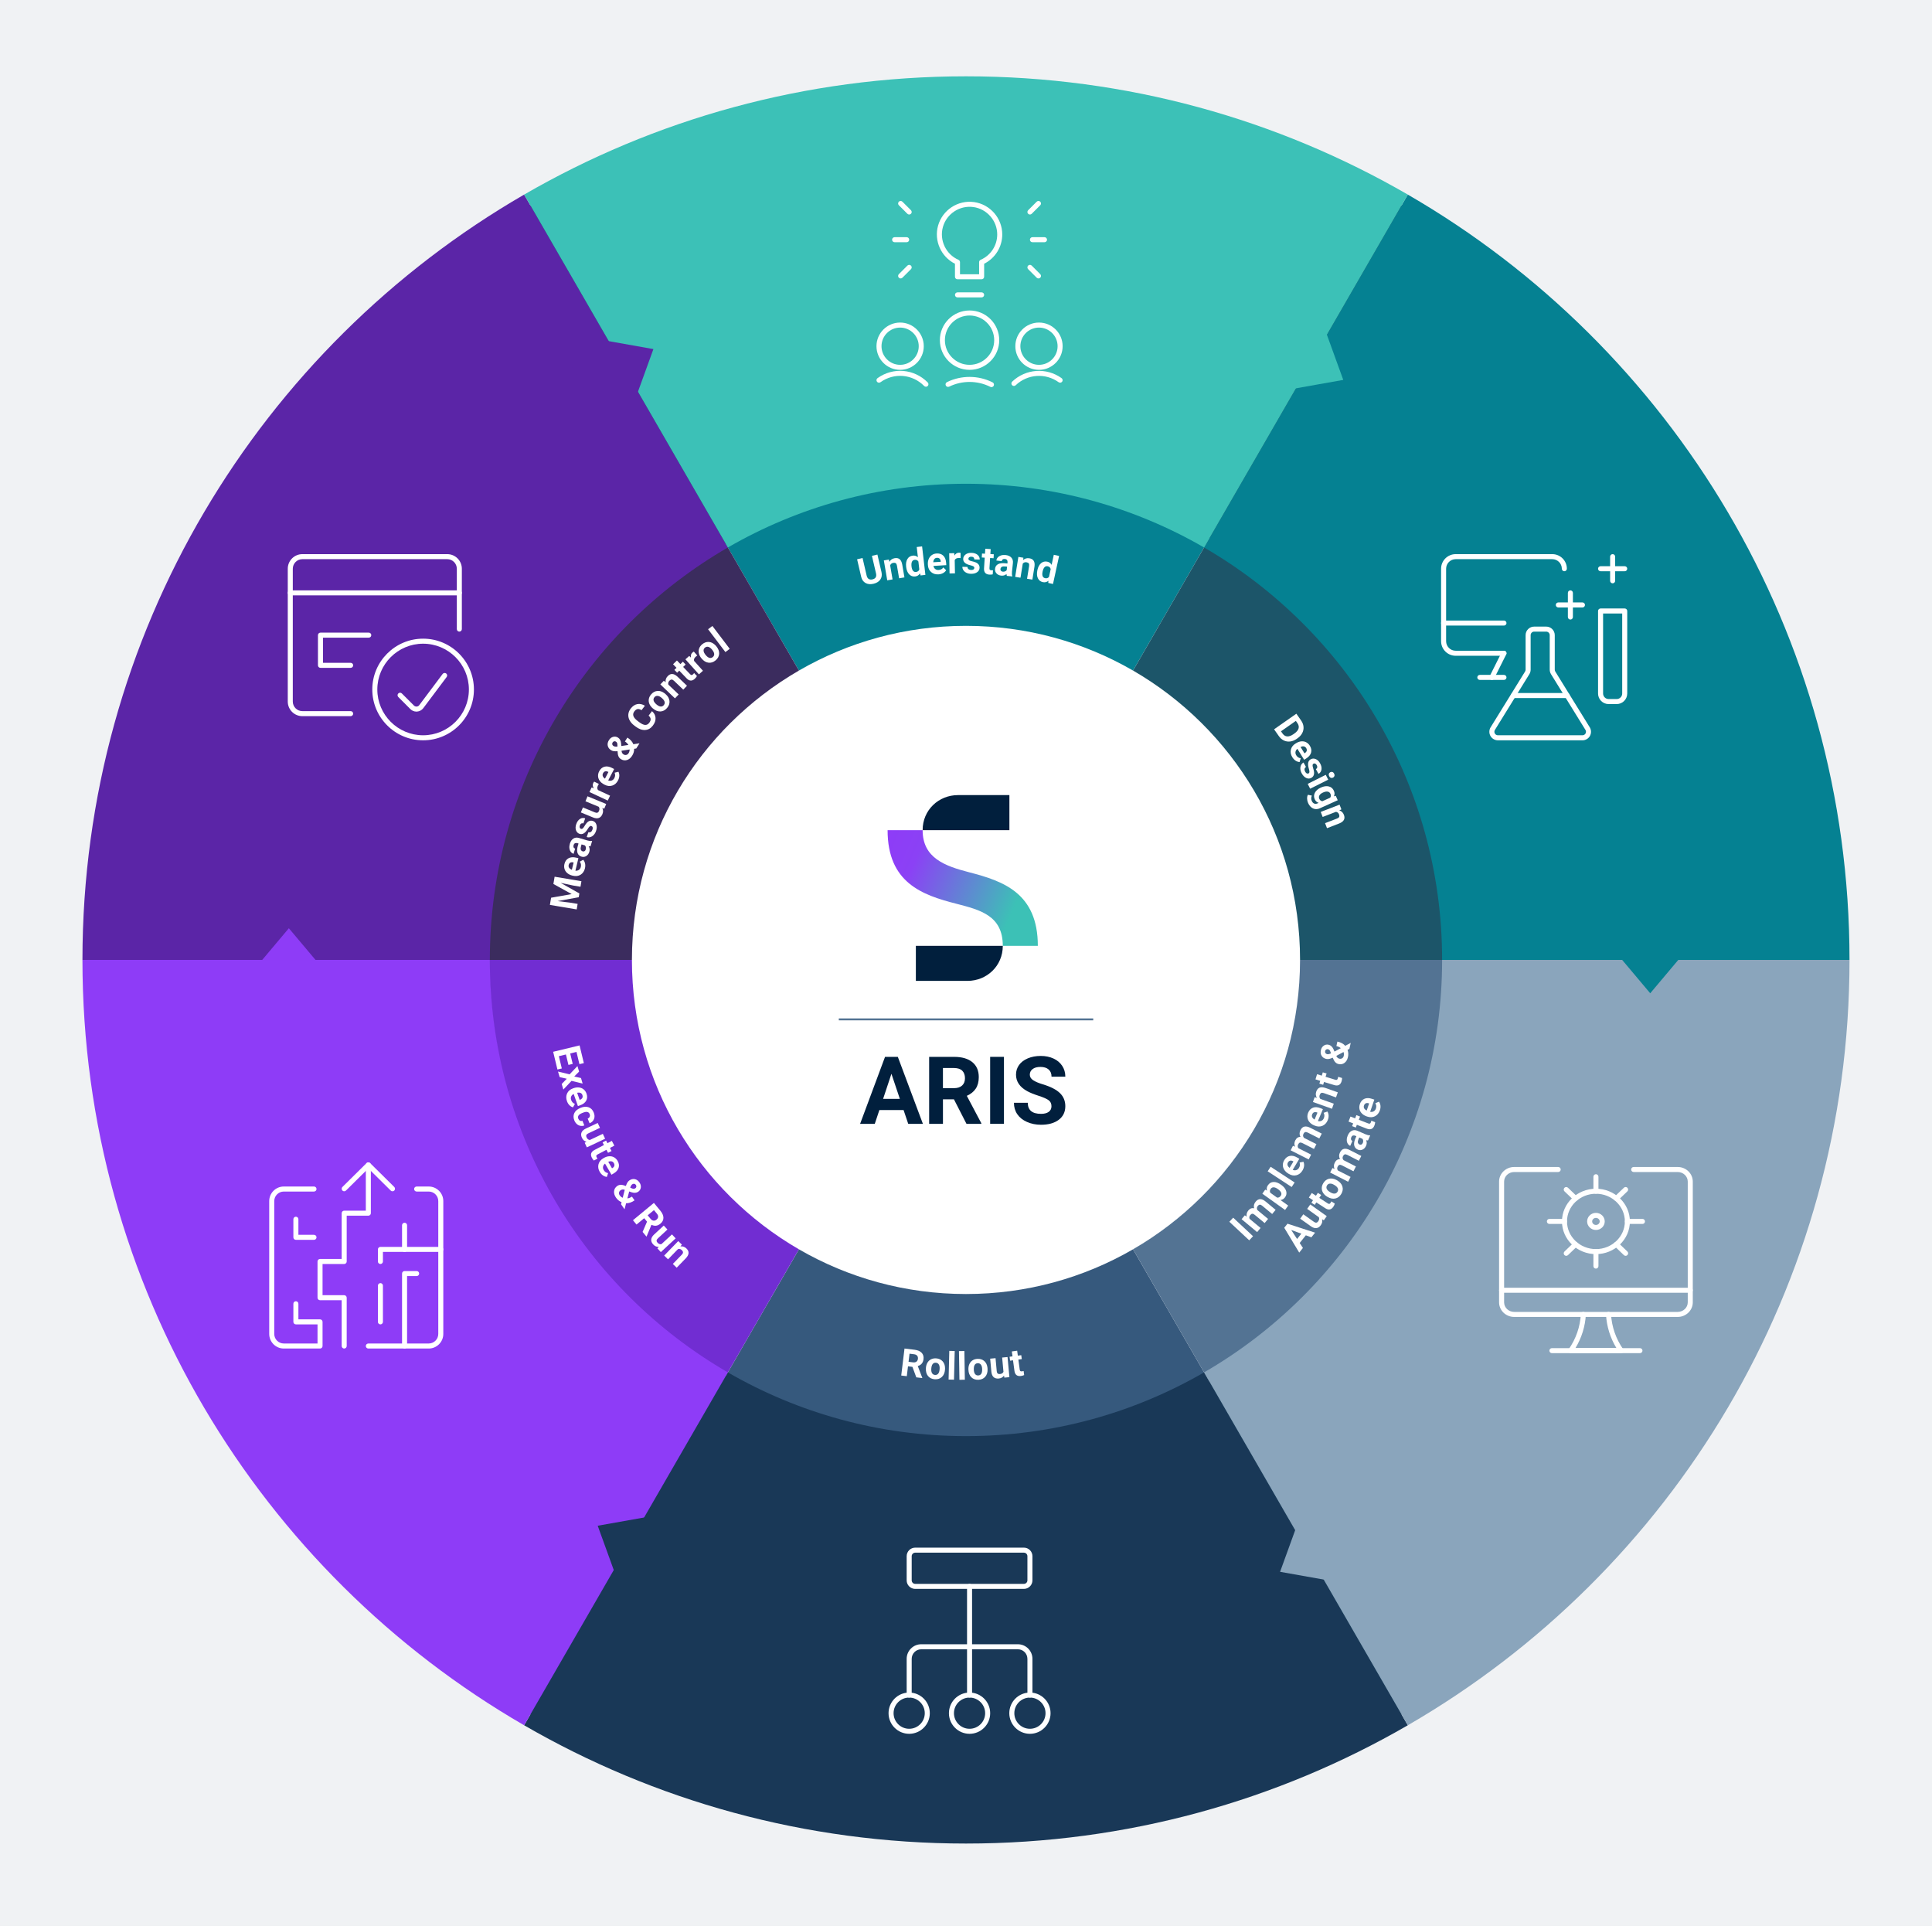
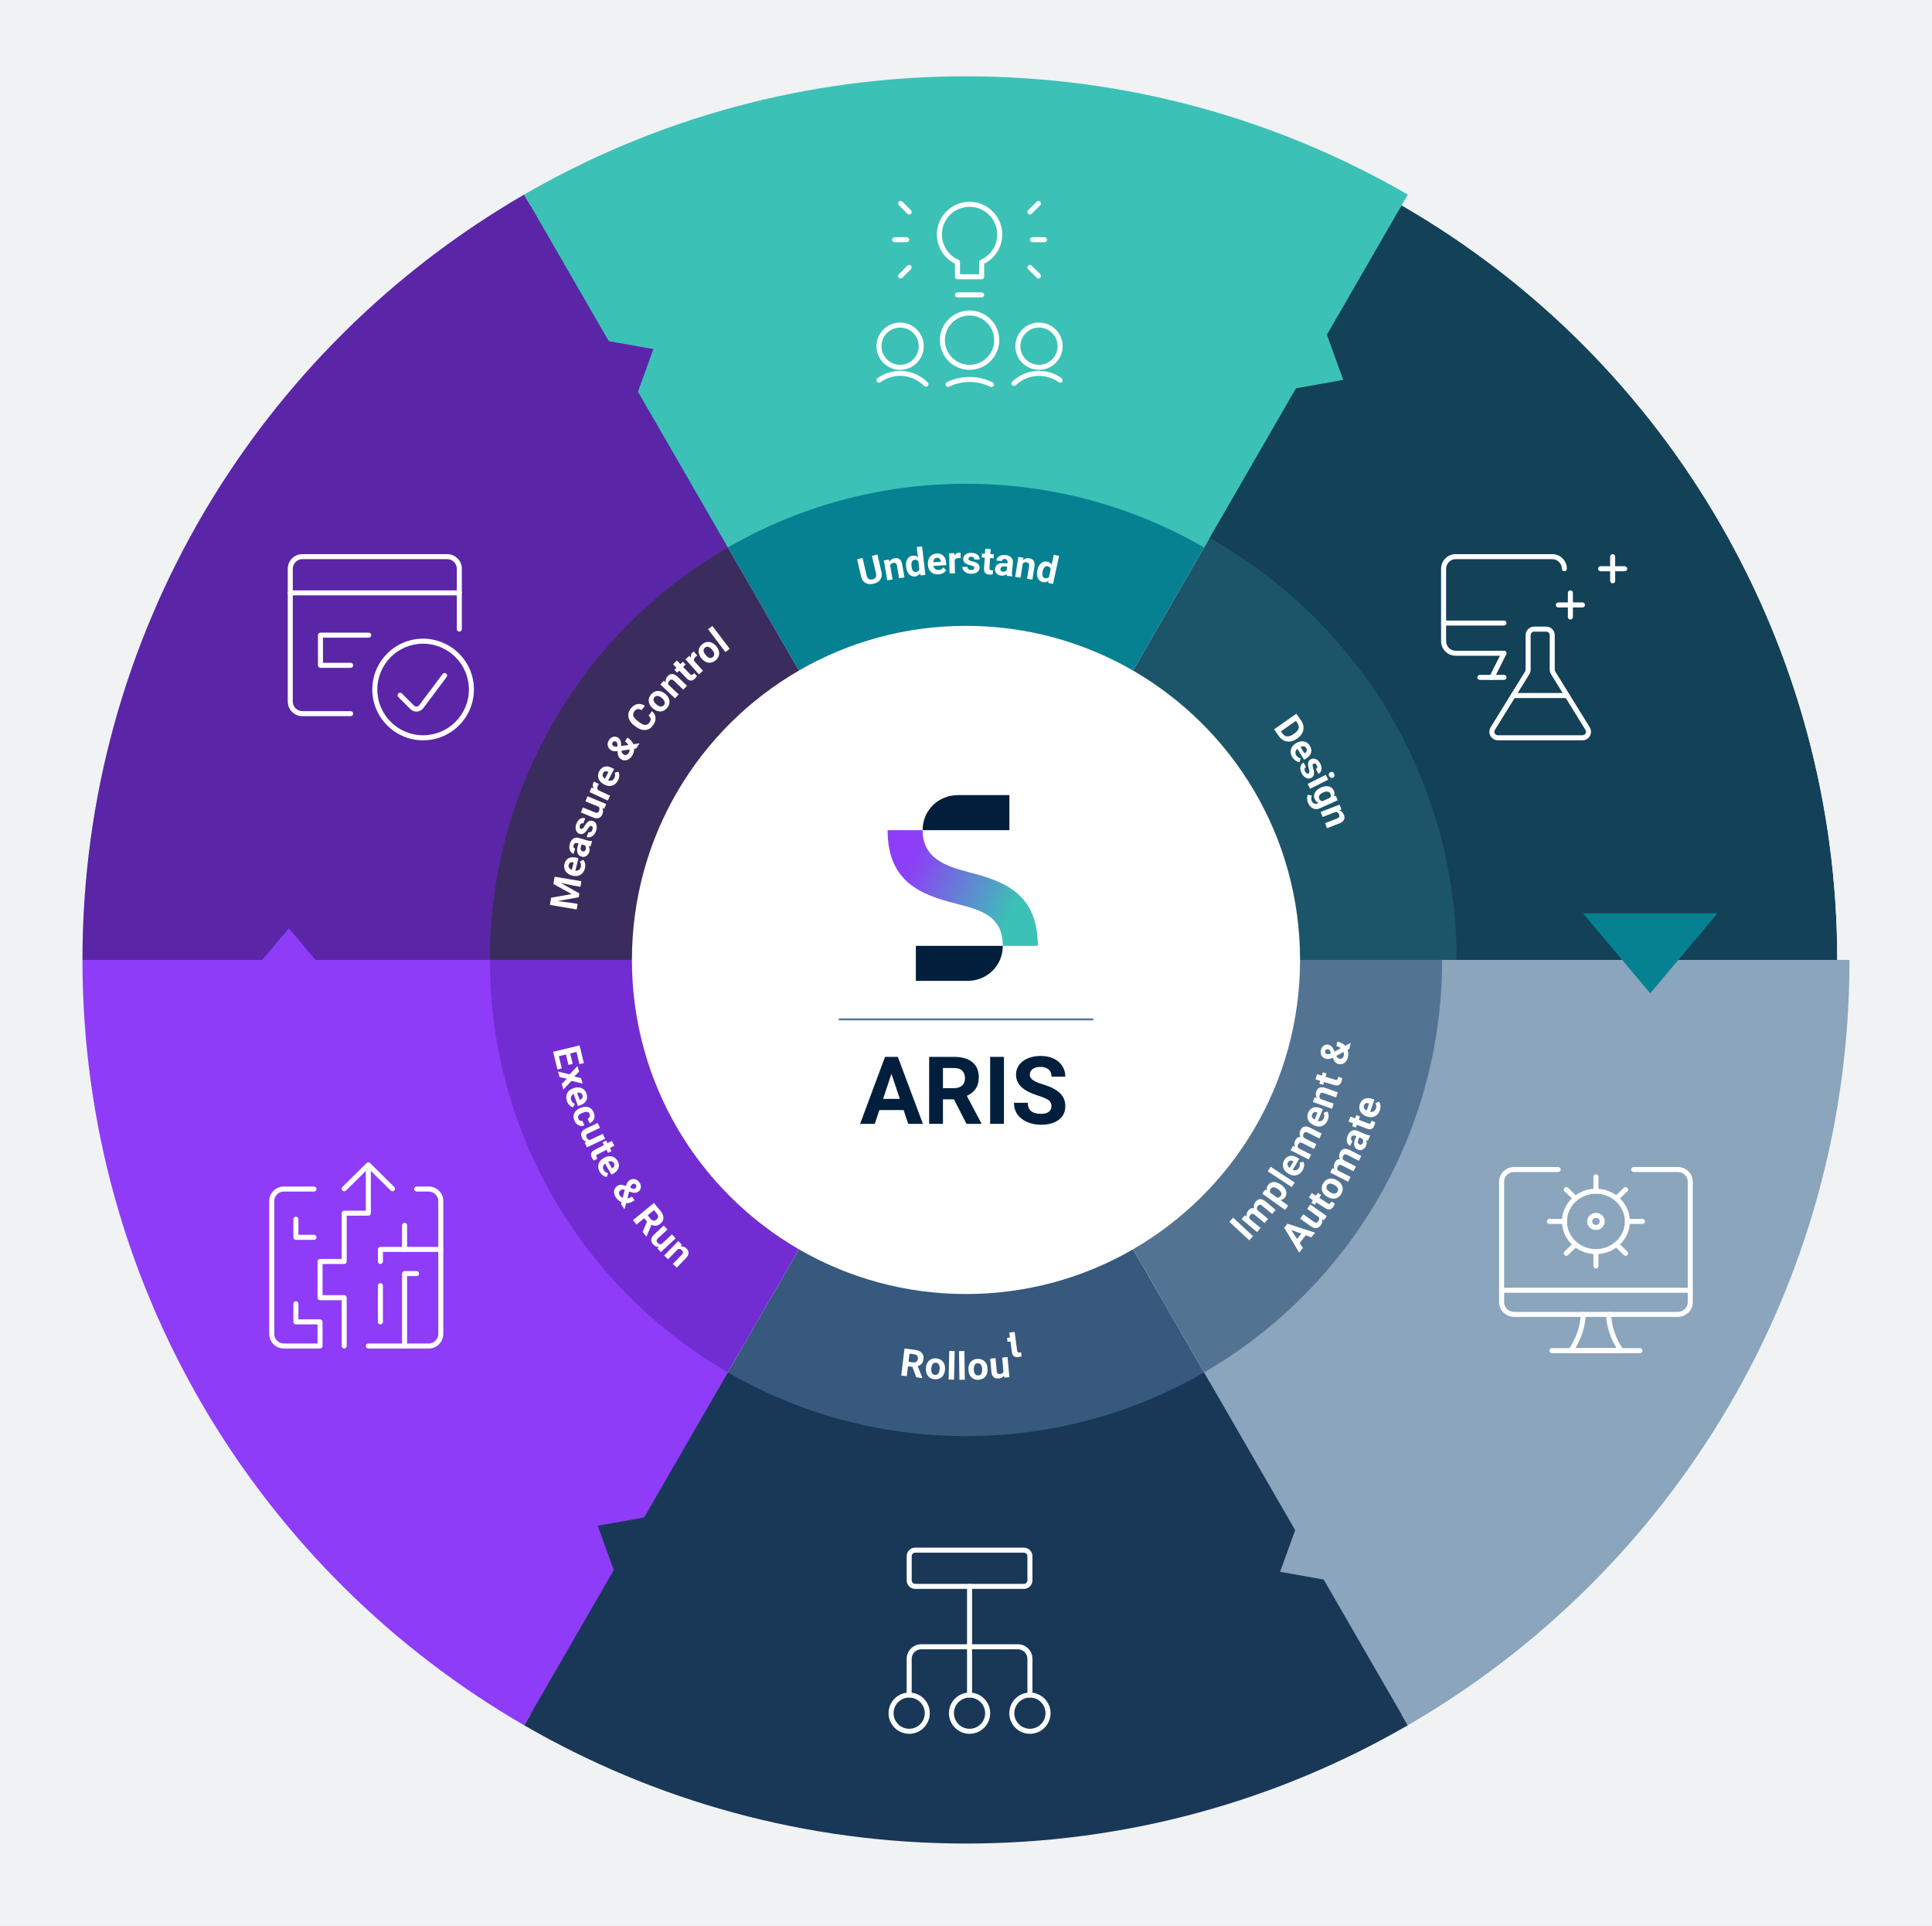
<svg xmlns="http://www.w3.org/2000/svg" viewBox="0 0 1920 1913.85">
  <defs>
    <style>
      .cls-1 {
        fill: #fff;
      }

      .cls-2 {
        fill: #8e3cf7;
      }

      .cls-3 {
        fill: #36597d;
      }

      .cls-4 {
        fill: #712dd2;
      }

      .cls-5 {
        fill: #8aa5bc;
      }

      .cls-6 {
        fill: #f0f2f4;
      }

      .cls-7 {
        fill: #3b2c5e;
      }

      .cls-8 {
        fill: #058192;
      }

      .cls-9 {
        fill: #011f3d;
      }

      .cls-10 {
        fill: #537393;
      }

      .cls-11 {
        fill: #3cc1b7;
      }

      .cls-12 {
        clip-path: url(#clippath);
      }

      .cls-13 {
        fill: none;
      }

      .cls-14 {
        fill: #134158;
        filter: url(#drop-shadow-1);
      }

      .cls-15 {
        fill: url(#linear-gradient);
      }

      .cls-16 {
        fill: #5b25a7;
      }

      .cls-17 {
        fill: #193857;
      }

      .cls-18 {
        fill: #1c5569;
      }
    </style>
    <clipPath id="clippath">
      <circle class="cls-13" cx="959.98" cy="953.88" r="865.86" />
    </clipPath>
    <filter id="drop-shadow-1" filterUnits="userSpaceOnUse">
      <feOffset dx="7" dy="0" />
      <feGaussianBlur result="blur" stdDeviation="35" />
      <feFlood flood-color="#000" flood-opacity=".55" />
      <feComposite in2="blur" operator="in" />
      <feComposite in="SourceGraphic" />
    </filter>
    <linearGradient id="linear-gradient" x1="872.8" y1="846.77" x2="1040.67" y2="918.03" gradientUnits="userSpaceOnUse">
      <stop offset="0" stop-color="#8e3cf7" />
      <stop offset=".2" stop-color="#8b41f5" />
      <stop offset=".8" stop-color="#3cc1b6" />
      <stop offset="1" stop-color="#3cc1b6" />
    </linearGradient>
  </defs>
  <g id="BG:_Core_Dark_-_120_copy" data-name="BG: Core Dark - 120 copy">
    <rect class="cls-9" x="-10" y="-10" width="1940" height="1939.26" />
  </g>
  <g id="BG:_Core_Dark_Light_-_950" data-name="BG: Core Dark Light - 950">
    <rect class="cls-6" x="-10" y="-10" width="1940" height="1939.26" />
  </g>
  <g id="artwork">
    <circle class="cls-1" cx="960.02" cy="958.26" r="386.05" />
    <g>
      <path class="cls-8" d="M959.98,621.9c60.48,0,117.18,16.18,166.02,44.43l211.96-367.13c-111.19-64.33-240.28-101.16-377.98-101.16s-266.79,36.83-377.98,101.16l211.96,367.13c48.84-28.26,105.54-44.43,166.02-44.43Z" />
      <path class="cls-3" d="M959.98,1285.87c-60.48,0-117.18-16.18-166.02-44.43l-211.96,367.13c111.19,64.33,240.28,101.16,377.98,101.16s266.79-36.83,377.98-101.16l-211.96-367.13c-48.84,28.26-105.54,44.43-166.02,44.43Z" />
      <path class="cls-18" d="M1291.97,953.88h423.86c0-279.74-151.98-523.98-377.86-654.68l-211.96,367.13c99.22,57.41,165.97,164.68,165.97,287.55Z" />
      <path class="cls-10" d="M1715.83,953.88h-423.86c0,122.87-66.75,230.15-165.97,287.55l211.96,367.13c225.89-130.7,377.86-374.94,377.86-654.68Z" />
      <path class="cls-4" d="M628,953.88H204.14c0,279.74,151.98,523.98,377.86,654.68l211.96-367.13c-99.22-57.41-165.97-164.68-165.97-287.55Z" />
      <path class="cls-7" d="M628,953.88c0-122.87,66.75-230.15,165.97-287.55l-211.96-367.13c-225.89,130.7-377.86,374.94-377.86,654.68h423.86Z" />
    </g>
    <g class="cls-12">
      <path class="cls-14" d="M1746.98,534.08C1596.83,253.2,1300.73,62.08,959.98,62.08S323.13,253.2,172.99,534.08c-66.88,125.11-104.81,268.03-104.81,419.81,0,173.17,49.36,334.82,134.78,471.64,157.52,252.31,437.67,420.17,757.03,420.17s599.5-167.86,757.03-420.17c85.42-136.82,134.78-298.46,134.78-471.64,0-151.78-37.93-294.69-104.81-419.81Zm-787,900.4c-167.15,0-314.37-85.34-400.47-214.82-50.62-76.13-80.13-167.51-80.13-265.78,0-76.87,18.05-149.53,50.14-213.96,78.71-158.05,241.9-266.64,430.46-266.64s351.75,108.59,430.46,266.64c32.09,64.43,50.14,137.09,50.14,213.96,0,98.27-29.5,189.65-80.13,265.78-86.1,129.48-233.32,214.82-400.47,214.82Z" />
    </g>
    <g>
-       <path class="cls-8" d="M1433.16,953.88h404.86c0-324.97-176.55-608.7-438.95-760.52l-202.46,350.67c141.41,81.82,236.55,234.72,236.55,409.85Z" />
      <path class="cls-17" d="M959.98,1427.06c-86.2,0-167.02-23.06-236.63-63.33l-202.46,350.67c129.17,74.73,279.13,117.52,439.09,117.52s309.92-42.78,439.09-117.52l-202.46-350.67c-69.61,40.27-150.42,63.33-236.63,63.33Z" />
      <path class="cls-5" d="M1838.02,953.88h-404.86c0,175.13-95.14,328.03-236.55,409.85l202.46,350.67c262.41-151.83,438.95-435.55,438.95-760.52Z" />
      <path class="cls-2" d="M486.8,953.88H81.94c0,324.97,176.55,608.7,438.95,760.52l202.46-350.67c-141.41-81.82-236.55-234.72-236.55-409.85Z" />
      <path class="cls-16" d="M486.8,953.88c0-175.13,95.14-328.03,236.55-409.85l-202.46-350.67C258.49,345.19,81.94,628.91,81.94,953.88H486.8Z" />
      <path class="cls-11" d="M959.98,480.7c86.2,0,167.02,23.06,236.63,63.33l202.46-350.67c-129.16-74.73-279.13-117.52-439.09-117.52s-309.92,42.78-439.09,117.52l202.46,350.67c69.61-40.27,150.42-63.33,236.63-63.33Z" />
    </g>
    <g>
      <path class="cls-1" d="M871.96,551.06l4.03,17.33c.67,2.88,.3,5.37-1.11,7.46-1.41,2.09-3.68,3.5-6.8,4.23-3.07,.71-5.7,.47-7.89-.74-2.19-1.21-3.63-3.23-4.33-6.06l-4.08-17.53,5.42-1.26,4.04,17.37c.4,1.72,1.11,2.88,2.12,3.48,1.01,.6,2.24,.73,3.7,.39,3.05-.71,4.22-2.67,3.53-5.89l-4.08-17.51,5.44-1.27Z" />
      <path class="cls-1" d="M883.33,556.04l.55,2.26c1.11-2.01,2.86-3.22,5.23-3.62,2.1-.36,3.76,0,5,1.05,1.24,1.06,2.07,2.81,2.52,5.25l2.19,12.78-5.29,.9-2.17-12.66c-.19-1.12-.58-1.89-1.15-2.32-.58-.42-1.43-.54-2.56-.34-1.49,.25-2.5,1.08-3.02,2.47l2.39,13.96-5.29,.9-3.38-19.79,4.98-.85Z" />
      <path class="cls-1" d="M900.51,563.21c-.36-3.11,.05-5.67,1.23-7.67,1.18-2,2.98-3.15,5.4-3.42,1.94-.22,3.63,.32,5.06,1.62l-1.17-10.17,5.34-.62,3.27,28.31-4.81,.56-.5-2.09c-1.13,1.81-2.75,2.84-4.84,3.08-2.35,.27-4.34-.44-5.97-2.12-1.63-1.68-2.64-4.17-3.02-7.47Zm5.37-.22c.22,1.87,.71,3.27,1.47,4.19s1.77,1.31,3.01,1.17c1.65-.19,2.73-1.02,3.24-2.49l-.91-7.88c-.82-1.31-2.05-1.88-3.69-1.69-2.57,.3-3.61,2.53-3.13,6.7Z" />
      <path class="cls-1" d="M932.69,570.73c-2.94,.18-5.39-.57-7.34-2.26s-3.03-4.03-3.21-7.03l-.03-.52c-.12-2.01,.15-3.84,.83-5.47,.68-1.63,1.71-2.92,3.08-3.87,1.37-.95,2.97-1.48,4.8-1.59,2.74-.17,4.95,.56,6.63,2.19,1.68,1.63,2.62,4.03,2.82,7.21l.13,2.19-12.76,.79c.25,1.3,.84,2.32,1.76,3.05,.92,.74,2.04,1.06,3.38,.98,2.06-.13,3.63-.97,4.69-2.54l2.81,2.78c-.73,1.19-1.76,2.14-3.1,2.86-1.33,.72-2.83,1.13-4.5,1.24Zm-1.63-16.43c-1.06,.07-1.9,.48-2.52,1.24-.62,.76-.98,1.82-1.08,3.17l7.44-.46-.03-.43c-.1-1.19-.48-2.09-1.13-2.7-.66-.61-1.55-.88-2.69-.81Z" />
      <path class="cls-1" d="M954.67,554.58c-.73-.09-1.38-.12-1.93-.11-2.03,.04-3.35,.75-3.95,2.13l.24,13.13-5.36,.1-.37-20.07,5.06-.09,.19,2.39c1.04-1.86,2.51-2.81,4.42-2.85,.59-.01,1.15,.06,1.67,.21l.02,5.16Z" />
      <path class="cls-1" d="M968.27,564.32c.02-.66-.3-1.18-.94-1.57-.64-.39-1.67-.75-3.1-1.08-4.75-1.11-7.09-3.2-7.02-6.25,.04-1.78,.82-3.25,2.32-4.41,1.51-1.16,3.45-1.71,5.84-1.66,2.55,.06,4.57,.71,6.07,1.94,1.5,1.24,2.23,2.81,2.18,4.73l-5.36-.12c.02-.77-.21-1.41-.7-1.92-.48-.51-1.25-.78-2.3-.8-.9-.02-1.61,.17-2.11,.56-.5,.4-.76,.91-.78,1.54-.01,.59,.26,1.08,.81,1.46,.55,.38,1.5,.71,2.83,1.01,1.33,.3,2.45,.62,3.35,.98,2.81,1.11,4.18,2.94,4.12,5.5-.04,1.83-.86,3.29-2.46,4.39s-3.64,1.61-6.12,1.56c-1.68-.04-3.17-.37-4.46-1-1.29-.63-2.29-1.48-3.01-2.54s-1.06-2.2-1.03-3.41l5.08,.12c.03,.95,.36,1.69,1.01,2.21s1.52,.8,2.62,.82c1.03,.02,1.81-.15,2.34-.53s.81-.88,.82-1.51Z" />
      <path class="cls-1" d="M984.53,545.65l-.32,4.92,3.43,.22-.25,3.93-3.43-.22-.64,10c-.05,.74,.06,1.28,.32,1.62,.26,.34,.8,.53,1.6,.59,.59,.04,1.12,.03,1.58-.03l-.26,4.06c-1.07,.25-2.16,.34-3.27,.27-3.75-.24-5.54-2.26-5.38-6.05l.69-10.8-2.93-.19,.25-3.93,2.93,.19,.32-4.93,5.35,.34Z" />
      <path class="cls-1" d="M1000.61,572.24c-.2-.51-.31-1.12-.34-1.85-1.44,1.3-3.2,1.84-5.27,1.62-1.96-.21-3.52-.95-4.68-2.21s-1.66-2.76-1.47-4.49c.22-2.12,1.18-3.66,2.87-4.62,1.69-.96,4.02-1.29,6.98-.99l2.45,.26,.12-1.14c.1-.92-.06-1.69-.47-2.29-.42-.6-1.13-.96-2.15-1.07-.9-.1-1.62,.04-2.18,.42-.56,.38-.87,.94-.95,1.69l-5.33-.57c.12-1.16,.59-2.19,1.41-3.1,.82-.91,1.91-1.57,3.27-1.99s2.86-.54,4.48-.37c2.46,.26,4.35,1.09,5.66,2.48,1.31,1.39,1.85,3.2,1.61,5.44l-.92,8.65c-.19,1.9-.08,3.36,.33,4.38l-.03,.31-5.39-.57Zm-4.01-4.18c.79,.08,1.53-.01,2.23-.29,.7-.28,1.24-.7,1.63-1.25l.37-3.43-1.99-.21c-2.67-.28-4.19,.49-4.56,2.31l-.05,.31c-.07,.66,.1,1.24,.53,1.72,.42,.48,1.04,.76,1.85,.85Z" />
      <path class="cls-1" d="M1017.03,554.18l-.2,2.32c1.7-1.54,3.74-2.12,6.12-1.74,2.1,.34,3.57,1.21,4.39,2.6,.83,1.4,1.06,3.33,.69,5.79l-2.06,12.81-5.29-.85,2.04-12.68c.18-1.12,.07-1.98-.34-2.56s-1.18-.97-2.31-1.15c-1.49-.24-2.71,.22-3.66,1.37l-2.25,13.98-5.29-.85,3.18-19.82,4.98,.8Z" />
      <path class="cls-1" d="M1030.95,566.5c.66-3.06,1.88-5.34,3.65-6.86,1.77-1.51,3.84-2.01,6.22-1.5,1.91,.42,3.33,1.47,4.27,3.17l2.17-10.01,5.26,1.14-6.05,27.85-4.73-1.03,.2-2.14c-1.66,1.35-3.52,1.8-5.57,1.35-2.31-.5-3.96-1.81-4.96-3.94-1-2.12-1.15-4.8-.45-8.04Zm5.16,1.53c-.4,1.84-.39,3.32,.04,4.44,.43,1.12,1.25,1.81,2.47,2.08,1.62,.35,2.91-.08,3.87-1.31l1.68-7.75c-.36-1.51-1.34-2.44-2.94-2.79-2.53-.55-4.24,1.23-5.13,5.33Z" />
    </g>
    <g>
      <path class="cls-1" d="M1266.17,724.71l22.13-15.5,4.77,6.81c1.36,1.95,2.14,3.99,2.34,6.14s-.21,4.22-1.22,6.21-2.55,3.71-4.6,5.15l-1.02,.71c-2.06,1.44-4.18,2.3-6.38,2.58-2.19,.28-4.27-.05-6.23-.97-1.96-.92-3.62-2.35-4.99-4.28l-4.8-6.85Zm21.63-8.36l-14.77,10.35,1.54,2.2c1.25,1.78,2.79,2.74,4.61,2.86s3.83-.56,6.01-2.06l1.17-.82c2.25-1.58,3.63-3.24,4.13-4.98,.51-1.74,.13-3.51-1.12-5.31l-1.58-2.25Z" />
      <path class="cls-1" d="M1284.33,752.5c-1.55-2.5-2.04-5.02-1.48-7.54,.56-2.52,2.12-4.57,4.68-6.15l.44-.27c1.71-1.06,3.45-1.68,5.21-1.85s3.38,.12,4.87,.89,2.71,1.92,3.67,3.48c1.44,2.34,1.84,4.63,1.2,6.88-.64,2.25-2.32,4.21-5.02,5.88l-1.86,1.15-6.72-10.88c-1.02,.84-1.64,1.83-1.86,2.99-.21,1.16,.03,2.31,.73,3.44,1.09,1.76,2.57,2.74,4.46,2.94l-1.12,3.79c-1.39-.09-2.72-.54-3.98-1.38-1.26-.83-2.33-1.96-3.21-3.38Zm13.71-9.19c-.56-.91-1.32-1.45-2.28-1.63-.96-.18-2.06,0-3.3,.54l3.92,6.35,.36-.23c1-.65,1.62-1.41,1.85-2.28,.23-.87,.04-1.79-.55-2.76Z" />
      <path class="cls-1" d="M1300.41,768.54c.57-.32,.87-.85,.89-1.6s-.19-1.83-.62-3.23c-1.42-4.67-.79-7.74,1.88-9.21,1.56-.86,3.22-.93,4.98-.21s3.21,2.13,4.36,4.22c1.23,2.23,1.68,4.31,1.37,6.22-.32,1.92-1.31,3.34-2.99,4.26l-2.58-4.7c.67-.37,1.11-.89,1.31-1.57,.2-.67,.05-1.47-.46-2.39-.43-.79-.95-1.31-1.55-1.54-.6-.24-1.17-.2-1.72,.1-.52,.29-.81,.76-.85,1.43-.05,.67,.13,1.65,.54,2.95s.69,2.43,.84,3.39c.45,2.98-.44,5.09-2.69,6.32-1.6,.88-3.28,.91-5.03,.08-1.75-.83-3.22-2.34-4.42-4.52-.81-1.47-1.27-2.93-1.37-4.36s.12-2.73,.68-3.88c.56-1.15,1.37-2.02,2.43-2.61l2.45,4.46c-.81,.5-1.28,1.16-1.41,1.98-.13,.82,.07,1.71,.6,2.67,.49,.9,1.04,1.49,1.63,1.76s1.17,.26,1.72-.05Z" />
      <path class="cls-1" d="M1302,783.74l-2.41-4.81,17.95-8.99,2.41,4.81-17.95,8.99Zm20.04-16.41c.72-.36,1.43-.42,2.14-.17,.71,.25,1.27,.79,1.68,1.62,.41,.82,.5,1.59,.28,2.31-.22,.72-.69,1.26-1.41,1.62-.73,.37-1.45,.42-2.16,.16-.71-.26-1.27-.79-1.67-1.6-.41-.81-.5-1.57-.28-2.3,.22-.73,.69-1.27,1.42-1.64Z" />
      <path class="cls-1" d="M1312.86,782.53c2.81-1.27,5.37-1.62,7.69-1.06,2.32,.56,3.99,1.98,5.01,4.24,.91,2.01,.92,3.88,.05,5.62l1.82-.58,2,4.43-17.69,7.98c-1.6,.72-3.16,.99-4.67,.79-1.51-.19-2.88-.81-4.09-1.85-1.21-1.04-2.22-2.44-3.02-4.21-.61-1.34-.93-2.77-.97-4.29s.22-2.79,.77-3.83l3.95,.82c-.82,1.83-.83,3.62-.05,5.35,.58,1.3,1.39,2.15,2.41,2.56,1.02,.41,2.17,.33,3.44-.25l.98-.44c-1.78-.55-3.09-1.75-3.92-3.59-.99-2.2-.94-4.37,.17-6.5,1.11-2.13,3.08-3.84,5.92-5.12l.2-.09Zm1.84,5.05c-1.66,.75-2.81,1.67-3.45,2.76s-.7,2.22-.18,3.38c.67,1.49,1.71,2.3,3.12,2.44l7.71-3.48c.82-1.16,.91-2.46,.25-3.92-.53-1.17-1.42-1.88-2.69-2.12-1.26-.24-2.85,.07-4.76,.93Z" />
      <path class="cls-1" d="M1333.06,804.27l-2.1,.99c2.19,.69,3.72,2.16,4.59,4.41,.77,1.98,.75,3.69-.04,5.11-.79,1.42-2.34,2.59-4.65,3.51l-12.1,4.68-1.93-5,11.98-4.63c1.06-.41,1.74-.94,2.04-1.58,.3-.65,.24-1.51-.17-2.58-.54-1.41-1.55-2.23-3.02-2.47l-13.21,5.1-1.93-5,18.73-7.24,1.82,4.71Z" />
    </g>
    <g>
      <path class="cls-1" d="M547.67,892.06l20.47-3.61-18.18-10.05,1.21-7.21,26.64,4.46-.92,5.51-7.28-1.22-12.48-2.66,18.65,10.52-.63,3.77-21.04,3.85,12.65,1.55,7.28,1.22-.92,5.49-26.64-4.47,1.2-7.17Z" />
      <path class="cls-1" d="M581.33,862.82c-.69,2.86-2.12,4.98-4.31,6.36-2.19,1.38-4.74,1.72-7.67,1.02l-.51-.12c-1.96-.47-3.62-1.27-4.99-2.4s-2.3-2.49-2.8-4.08c-.5-1.59-.54-3.27-.12-5.05,.64-2.67,1.99-4.57,4.04-5.7,2.05-1.13,4.62-1.33,7.71-.59l2.13,.51-2.98,12.43c1.32,.14,2.46-.13,3.43-.79,.97-.66,1.62-1.65,1.93-2.94,.48-2.01,.13-3.75-1.05-5.23l3.48-1.88c.92,1.05,1.53,2.31,1.83,3.8,.3,1.48,.25,3.04-.13,4.66Zm-16.18-3.25c-.25,1.04-.1,1.96,.45,2.77s1.45,1.46,2.71,1.96l1.74-7.25-.42-.1c-1.17-.25-2.14-.16-2.92,.29-.78,.45-1.3,1.23-1.57,2.33Z" />
      <path class="cls-1" d="M586.92,840.95c-.53,.1-1.16,.1-1.88,0,1.02,1.66,1.23,3.48,.64,5.47-.56,1.89-1.57,3.29-3.02,4.2-1.46,.92-3.02,1.13-4.68,.64-2.04-.6-3.38-1.82-4.03-3.66s-.55-4.18,.28-7.05l.7-2.37-1.1-.33c-.89-.26-1.67-.25-2.34,.05s-1.15,.94-1.44,1.92c-.26,.87-.25,1.61,.02,2.22,.27,.62,.77,1.03,1.49,1.24l-1.52,5.14c-1.12-.33-2.05-.98-2.79-1.95s-1.2-2.16-1.37-3.58-.02-2.91,.44-4.47c.7-2.37,1.85-4.08,3.46-5.12s3.49-1.24,5.64-.6l8.34,2.47c1.83,.53,3.29,.68,4.37,.46l.3,.09-1.54,5.2Zm-4.83,3.19c.22-.76,.26-1.51,.11-2.25-.15-.74-.46-1.35-.94-1.83l-3.31-.98-.57,1.92c-.76,2.57-.28,4.21,1.45,4.9l.3,.11c.64,.19,1.23,.12,1.78-.21,.55-.33,.94-.88,1.17-1.67Z" />
      <path class="cls-1" d="M587.79,820.83c-.62-.22-1.21-.08-1.79,.4-.57,.49-1.24,1.36-1.99,2.61-2.53,4.17-5.24,5.75-8.12,4.73-1.68-.59-2.84-1.78-3.47-3.58-.63-1.79-.55-3.81,.24-6.06,.85-2.4,2.09-4.13,3.73-5.17,1.64-1.04,3.36-1.24,5.17-.61l-1.78,5.06c-.72-.25-1.4-.23-2.04,.07-.64,.3-1.13,.95-1.48,1.94-.3,.85-.34,1.58-.12,2.18,.22,.6,.63,1.01,1.22,1.22,.56,.2,1.11,.09,1.64-.32s1.14-1.2,1.84-2.37c.7-1.17,1.35-2.13,1.97-2.89,1.92-2.33,4.09-3.06,6.5-2.21,1.73,.61,2.86,1.84,3.41,3.7,.55,1.86,.41,3.96-.42,6.3-.56,1.59-1.34,2.9-2.34,3.93-1,1.03-2.12,1.72-3.35,2.08s-2.42,.33-3.56-.08l1.69-4.79c.92,.27,1.72,.18,2.42-.27s1.23-1.19,1.59-2.23c.34-.97,.42-1.76,.22-2.39-.19-.62-.59-1.04-1.18-1.25Z" />
      <path class="cls-1" d="M598.56,802.95c.98,1.84,1.03,3.84,.14,6-.82,1.99-2.02,3.27-3.59,3.85-1.58,.58-3.47,.42-5.69-.47l-12.16-5.02,2.04-4.96,12,4.95c1.93,.8,3.26,.32,3.99-1.44,.69-1.68,.59-3.08-.32-4.19l-13.15-5.43,2.05-4.97,18.56,7.66-1.92,4.67-1.94-.64Z" />
      <path class="cls-1" d="M595.14,778.94c-.4,.62-.71,1.18-.95,1.69-.86,1.84-.8,3.33,.18,4.49l11.91,5.55-2.27,4.86-18.2-8.48,2.14-4.59,2.23,.88c-1.22-1.75-1.42-3.49-.62-5.22,.25-.54,.56-1.01,.92-1.41l4.64,2.25Z" />
      <path class="cls-1" d="M614.2,775.49c-1.36,2.61-3.26,4.32-5.72,5.13-2.46,.81-5.02,.52-7.68-.87l-.46-.24c-1.79-.93-3.21-2.11-4.26-3.53-1.05-1.42-1.63-2.97-1.73-4.63s.27-3.31,1.11-4.93c1.27-2.44,3.03-3.96,5.3-4.56s4.81-.17,7.63,1.3l1.94,1.01-5.9,11.34c1.24,.45,2.42,.47,3.52,.06,1.1-.41,1.96-1.21,2.58-2.39,.95-1.83,1.03-3.61,.24-5.33l3.83-.98c.64,1.24,.92,2.61,.86,4.12-.07,1.51-.49,3.01-1.26,4.49Zm-14.92-7.07c-.49,.94-.57,1.88-.24,2.79,.33,.92,1.05,1.77,2.16,2.55l3.44-6.62-.38-.2c-1.07-.53-2.04-.67-2.9-.42s-1.56,.88-2.08,1.89Z" />
      <path class="cls-1" d="M617.04,754.36c-1.06-.67-1.85-1.58-2.38-2.74-.53-1.16-.84-2.87-.95-5.15-1.34,.11-2.53,.1-3.58-.01-1.04-.12-2-.45-2.87-1-1.78-1.12-2.87-2.59-3.28-4.42-.41-1.83-.01-3.69,1.19-5.6,1.07-1.71,2.46-2.79,4.17-3.24s3.32-.21,4.83,.75c1.82,1.15,2.85,3.08,3.08,5.8l.17,2.56,7.07-1.06c-.83-1.38-1.97-2.53-3.44-3.46l2.43-3.86c2.97,1.87,4.95,4.07,5.93,6.6l6.13-.92-3.24,5.15-2.09,.33c.05,2.38-.61,4.67-1.99,6.86-1.42,2.26-3.16,3.7-5.2,4.31s-4.04,.31-5.97-.91Zm-7.28-13c.79,.49,2.06,.66,3.84,.49l-.04-1.71c0-.87-.13-1.54-.36-2.01-.23-.47-.6-.87-1.13-1.2-.52-.33-1.1-.42-1.73-.28-.63,.14-1.14,.52-1.52,1.13-.41,.65-.53,1.3-.35,1.96s.6,1.2,1.29,1.64Zm14.93,7.07c.68-1.09,1.03-2.31,1.04-3.67l-8.04,1.23,.03,.48c.21,1.43,.85,2.48,1.92,3.16,.91,.57,1.83,.75,2.77,.52s1.69-.8,2.28-1.73Z" />
      <path class="cls-1" d="M647.94,706.67c2.19,1.92,3.36,4.16,3.52,6.71,.16,2.55-.72,5.09-2.63,7.61-2.09,2.76-4.67,4.23-7.73,4.4s-6.21-.97-9.45-3.43l-1.32-1c-2.07-1.57-3.62-3.32-4.64-5.24-1.02-1.92-1.44-3.88-1.26-5.88s.96-3.89,2.32-5.68c1.88-2.48,4.07-3.98,6.55-4.49,2.48-.51,5.01,.03,7.6,1.62l-3.36,4.43c-1.47-.95-2.77-1.32-3.9-1.13-1.13,.19-2.21,.97-3.24,2.33-1.12,1.48-1.43,2.99-.93,4.52,.5,1.54,1.86,3.16,4.07,4.87l1.63,1.23c2.33,1.76,4.29,2.7,5.9,2.81,1.61,.11,2.99-.59,4.14-2.11,1.04-1.37,1.5-2.63,1.39-3.78-.11-1.15-.79-2.27-2.02-3.36l3.36-4.43Z" />
      <path class="cls-1" d="M648.69,703.87c-1.51-1.29-2.61-2.74-3.3-4.34-.69-1.6-.88-3.22-.6-4.87,.29-1.65,1.05-3.2,2.29-4.65,1.76-2.06,3.83-3.2,6.2-3.42,2.37-.22,4.71,.51,7,2.21l1.07,.86c2.34,2,3.66,4.26,3.96,6.78s-.5,4.87-2.38,7.07-4.09,3.35-6.62,3.46c-2.53,.11-5.01-.88-7.43-2.96l-.18-.16Zm3.78-3.83c1.45,1.24,2.79,1.92,4.02,2.03,1.23,.11,2.29-.34,3.15-1.36,.84-.99,1.12-2.08,.84-3.28s-1.26-2.52-2.92-3.94c-1.42-1.22-2.76-1.88-4.02-2-1.26-.11-2.31,.33-3.17,1.34-.85,1-1.12,2.1-.81,3.31,.31,1.21,1.28,2.51,2.91,3.9Z" />
      <path class="cls-1" d="M659.71,676.45l1.79,1.48c-.31-2.28,.37-4.29,2.04-6.03,1.47-1.54,3.01-2.25,4.64-2.14,1.62,.11,3.34,1.02,5.16,2.71l9.38,8.95-3.7,3.88-9.29-8.86c-.82-.79-1.59-1.18-2.3-1.17-.71,0-1.47,.42-2.26,1.25-1.04,1.09-1.36,2.36-.95,3.79l10.24,9.77-3.7,3.88-14.52-13.86,3.48-3.65Z" />
      <path class="cls-1" d="M672.75,656.33l3.42,3.56,2.47-2.38,2.73,2.84-2.47,2.38,6.94,7.22c.51,.54,.99,.82,1.41,.85s.93-.23,1.51-.78c.43-.41,.78-.81,1.05-1.19l2.82,2.93c-.54,.96-1.2,1.83-2.01,2.6-2.71,2.61-5.41,2.57-8.09-.12l-7.5-7.8-2.11,2.03-2.73-2.84,2.11-2.03-3.42-3.56,3.87-3.72Z" />
      <path class="cls-1" d="M692.92,651.38c-.61,.41-1.12,.81-1.53,1.18-1.51,1.36-2.04,2.75-1.59,4.2l8.78,9.77-3.99,3.58-13.41-14.94,3.77-3.38,1.71,1.68c-.43-2.09,.06-3.77,1.48-5.04,.44-.4,.91-.71,1.4-.94l3.39,3.89Z" />
      <path class="cls-1" d="M697.03,654.12c-1.27-1.54-2.1-3.15-2.5-4.84-.4-1.69-.31-3.32,.26-4.9,.57-1.57,1.59-2.97,3.06-4.18,2.09-1.72,4.33-2.49,6.7-2.3s4.54,1.32,6.51,3.39l.9,1.04c1.96,2.38,2.86,4.83,2.72,7.36s-1.33,4.71-3.57,6.55c-2.23,1.84-4.61,2.59-7.12,2.26s-4.78-1.74-6.81-4.2l-.15-.19Zm4.38-3.11c1.21,1.47,2.42,2.37,3.61,2.7,1.2,.32,2.31,.06,3.34-.79,1-.83,1.47-1.85,1.4-3.09-.07-1.23-.8-2.7-2.2-4.39-1.19-1.44-2.39-2.33-3.61-2.66s-2.34-.07-3.36,.77c-1.01,.83-1.47,1.87-1.38,3.12s.82,2.7,2.19,4.35Z" />
      <path class="cls-1" d="M725.19,644.73l-4.29,3.25-17.22-22.71,4.29-3.25,17.22,22.71Z" />
    </g>
    <g>
      <path class="cls-1" d="M906.76,1358.23l-4.4-.53-1.19,9.82-5.53-.67,3.25-26.82,9.97,1.21c3.17,.38,5.53,1.39,7.07,3.01s2.17,3.72,1.85,6.3c-.22,1.83-.8,3.31-1.74,4.43s-2.26,1.95-3.96,2.48l4.48,11.66-.03,.26-5.93-.72-3.84-10.43Zm-3.86-5.01l4.46,.54c1.39,.17,2.5-.05,3.35-.67,.85-.61,1.35-1.54,1.5-2.78,.15-1.26-.09-2.3-.72-3.11-.63-.81-1.69-1.31-3.17-1.49l-4.44-.54-.97,8.05Z" />
      <path class="cls-1" d="M920.16,1359.4c.13-1.99,.62-3.74,1.49-5.24s2.04-2.64,3.54-3.4,3.19-1.08,5.09-.96c2.7,.17,4.86,1.14,6.46,2.9,1.6,1.76,2.42,4.07,2.43,6.92l-.05,1.37c-.2,3.07-1.21,5.48-3.04,7.23s-4.2,2.53-7.08,2.35-5.14-1.26-6.74-3.22c-1.6-1.96-2.3-4.53-2.1-7.72l.02-.24Zm5.33,.72c-.12,1.9,.14,3.38,.8,4.44,.65,1.05,1.64,1.62,2.98,1.71,1.3,.08,2.34-.35,3.13-1.3,.79-.95,1.26-2.52,1.4-4.71,.12-1.87-.15-3.34-.82-4.41s-1.66-1.65-2.98-1.73c-1.31-.08-2.35,.36-3.13,1.34s-1.24,2.53-1.38,4.67Z" />
      <path class="cls-1" d="M948.08,1370.99l-5.38-.13,.7-28.49,5.38,.13-.7,28.49Z" />
      <path class="cls-1" d="M958.85,1371.01l-5.38,.09-.46-28.5,5.38-.09,.46,28.5Z" />
      <path class="cls-1" d="M962.41,1360.88c-.08-1.99,.24-3.78,.94-5.37,.71-1.59,1.76-2.84,3.17-3.75s3.06-1.4,4.97-1.47c2.71-.11,4.95,.64,6.72,2.22,1.78,1.59,2.82,3.8,3.13,6.64l.09,1.37c.12,3.08-.64,5.58-2.29,7.51s-3.91,2.95-6.81,3.06c-2.89,.11-5.24-.72-7.03-2.51-1.8-1.79-2.76-4.27-2.88-7.46v-.24Zm5.36,.17c.07,1.91,.49,3.35,1.25,4.33,.76,.98,1.8,1.45,3.14,1.39,1.3-.05,2.29-.59,2.98-1.61s.99-2.63,.91-4.82c-.07-1.87-.49-3.3-1.26-4.3-.77-1-1.82-1.47-3.14-1.42-1.31,.05-2.3,.6-2.98,1.65-.68,1.05-.97,2.64-.89,4.79Z" />
      <path class="cls-1" d="M997.78,1366.92c-1.17,1.72-2.92,2.69-5.25,2.91-2.14,.2-3.84-.27-5.08-1.39-1.24-1.13-1.98-2.88-2.23-5.25l-1.21-13.1,5.34-.49,1.19,12.93c.19,2.08,1.24,3.04,3.13,2.86,1.81-.17,3-.91,3.56-2.23l-1.31-14.17,5.36-.5,1.85,19.99-5.03,.46-.33-2.02Z" />
-       <path class="cls-1" d="M1010.85,1342.2l.66,4.89,3.4-.46,.53,3.9-3.4,.46,1.35,9.93c.1,.74,.31,1.24,.64,1.52s.89,.37,1.68,.26c.59-.08,1.1-.19,1.54-.34l.55,4.03c-1,.46-2.05,.76-3.15,.91-3.73,.51-5.88-1.12-6.47-4.87l-1.45-10.72-2.9,.39-.53-3.9,2.91-.39-.66-4.89,5.31-.72Z" />
+       <path class="cls-1" d="M1010.85,1342.2c.1,.74,.31,1.24,.64,1.52s.89,.37,1.68,.26c.59-.08,1.1-.19,1.54-.34l.55,4.03c-1,.46-2.05,.76-3.15,.91-3.73,.51-5.88-1.12-6.47-4.87l-1.45-10.72-2.9,.39-.53-3.9,2.91-.39-.66-4.89,5.31-.72Z" />
    </g>
    <g>
      <g>
        <path class="cls-1" d="M1245.26,1228.43l-3.8,4.07-19.75-18.44,3.8-4.07,19.75,18.44Z" />
        <path class="cls-1" d="M1237.09,1207.64l1.83,1.31c-.43-2.21,.13-4.25,1.67-6.11,1.65-1.99,3.57-2.7,5.76-2.14-.67-2.39-.17-4.59,1.5-6.59,1.39-1.67,2.91-2.52,4.57-2.52,1.66,0,3.46,.8,5.42,2.43l9.86,8.19-3.44,4.14-9.85-8.18c-.88-.73-1.66-1.09-2.35-1.08-.69,0-1.39,.44-2.11,1.31-1.03,1.24-1.15,2.58-.36,4.04l10.62,8.79-3.43,4.12-9.83-8.17c-.89-.74-1.69-1.1-2.38-1.08-.69,.02-1.39,.45-2.09,1.3-.97,1.17-1.19,2.42-.65,3.75l10.92,9.07-3.43,4.12-15.44-12.83,3.21-3.87Z" />
        <path class="cls-1" d="M1273.32,1177.41c2.51,1.8,4.12,3.81,4.82,6.04,.7,2.23,.35,4.31-1.04,6.25-1.18,1.65-2.71,2.57-4.58,2.77l7.69,5.51-3.12,4.36-22.6-16.18,2.89-4.04,1.71,.99c-.51-1.96-.16-3.79,1.06-5.49,1.44-2.01,3.3-3.04,5.59-3.09,2.29-.05,4.74,.86,7.35,2.73l.23,.16Zm-3.44,4.13c-1.52-1.09-2.88-1.66-4.09-1.71s-2.18,.43-2.92,1.46c-.98,1.37-1.13,2.68-.45,3.94l6.68,4.79c1.46,.24,2.68-.33,3.66-1.7,1.49-2.08,.53-4.34-2.88-6.79Z" />
        <path class="cls-1" d="M1286.59,1175.03l-2.95,4.5-23.84-15.61,2.95-4.5,23.84,15.61Z" />
        <path class="cls-1" d="M1294.45,1163.03c-1.51,2.53-3.52,4.12-6.02,4.78-2.5,.66-5.04,.22-7.62-1.32l-.45-.27c-1.73-1.04-3.08-2.29-4.04-3.78-.96-1.49-1.45-3.06-1.45-4.73,0-1.67,.46-3.29,1.4-4.86,1.41-2.36,3.26-3.77,5.56-4.23,2.3-.46,4.81,.12,7.54,1.75l1.88,1.12-6.56,10.97c1.21,.52,2.39,.62,3.51,.27s2.03-1.09,2.72-2.23c1.06-1.77,1.25-3.54,.56-5.31l3.88-.75c.56,1.27,.77,2.66,.61,4.17-.16,1.5-.67,2.97-1.52,4.41Zm-14.47-7.94c-.55,.91-.68,1.84-.4,2.78,.28,.94,.95,1.83,2,2.68l3.83-6.4-.37-.22c-1.04-.59-1.99-.79-2.87-.59-.88,.2-1.61,.78-2.19,1.76Z" />
        <path class="cls-1" d="M1284.92,1138.59l2.08,.86c-.92-2.06-.83-4.17,.27-6.33,1.17-2.31,2.88-3.43,5.13-3.37-1.19-2.18-1.19-4.43-.01-6.76,.98-1.94,2.28-3.1,3.89-3.48,1.61-.38,3.55,0,5.83,1.16l11.44,5.78-2.43,4.8-11.43-5.78c-1.02-.51-1.86-.69-2.53-.53s-1.26,.74-1.77,1.75c-.72,1.44-.54,2.78,.55,4.02l12.31,6.2-2.42,4.79-11.41-5.77c-1.04-.52-1.89-.7-2.56-.53-.67,.17-1.25,.75-1.75,1.74-.69,1.36-.62,2.62,.2,3.8l12.67,6.4-2.42,4.79-17.92-9.06,2.27-4.49Z" />
        <path class="cls-1" d="M1319.49,1113.15c-1.14,2.72-2.9,4.58-5.28,5.58-2.38,1.01-4.96,.93-7.73-.23l-.48-.2c-1.86-.78-3.37-1.83-4.54-3.17s-1.87-2.82-2.11-4.47c-.24-1.65,0-3.32,.7-5.01,1.06-2.53,2.69-4.19,4.9-4.98,2.21-.79,4.78-.56,7.71,.66l2.02,.85-4.94,11.79c1.28,.35,2.45,.27,3.52-.23,1.07-.5,1.86-1.36,2.37-2.6,.8-1.91,.73-3.68-.2-5.33l3.74-1.29c.74,1.18,1.14,2.53,1.19,4.04,.06,1.51-.24,3.04-.88,4.58Zm-15.45-5.81c-.41,.98-.41,1.92,0,2.8,.41,.89,1.2,1.68,2.36,2.37l2.88-6.88-.4-.17c-1.11-.44-2.08-.5-2.93-.18s-1.48,1-1.92,2.05Z" />
        <path class="cls-1" d="M1306.48,1090.32l2.24,.62c-1.21-1.95-1.41-4.06-.61-6.34,.71-2.01,1.83-3.29,3.35-3.85,1.53-.56,3.46-.44,5.81,.37l12.22,4.33-1.79,5.05-12.1-4.29c-1.07-.38-1.93-.42-2.58-.13s-1.17,.98-1.55,2.07c-.5,1.42-.28,2.7,.68,3.84l13.34,4.73-1.79,5.05-18.92-6.71,1.69-4.76Z" />
        <path class="cls-1" d="M1308.86,1067.43l4.72,1.44,1-3.28,3.76,1.14-1,3.28,9.59,2.92c.71,.22,1.26,.23,1.65,.06,.39-.18,.7-.65,.94-1.42,.17-.57,.28-1.08,.33-1.55l3.89,1.18c0,1.1-.16,2.18-.48,3.25-1.09,3.6-3.47,4.88-7.12,3.85l-10.35-3.15-.85,2.8-3.76-1.14,.85-2.8-4.72-1.44,1.56-5.13Z" />
        <path class="cls-1" d="M1330.2,1057.33c-1.22-.27-2.27-.86-3.16-1.78-.89-.91-1.76-2.42-2.62-4.53-1.23,.55-2.35,.95-3.37,1.19-1.02,.24-2.04,.25-3.04,.03-2.05-.46-3.58-1.48-4.57-3.06-1-1.58-1.25-3.47-.76-5.67,.44-1.97,1.38-3.45,2.84-4.45,1.45-1,3.05-1.31,4.8-.92,2.1,.47,3.72,1.94,4.85,4.43l1.01,2.36,6.3-3.37c-1.24-1.02-2.71-1.73-4.4-2.1l.99-4.46c3.43,.76,6.03,2.17,7.8,4.23l5.46-2.93-1.32,5.94-1.86,1.01c.85,2.23,.99,4.61,.43,7.13-.58,2.61-1.73,4.54-3.45,5.81-1.72,1.26-3.7,1.65-5.93,1.15Zm-11.22-9.8c.91,.2,2.17-.08,3.78-.83l-.61-1.6c-.3-.81-.64-1.41-1.01-1.77-.37-.37-.86-.62-1.47-.75s-1.18-.03-1.73,.32c-.55,.35-.9,.87-1.05,1.57-.17,.75-.06,1.4,.32,1.96,.38,.56,.97,.93,1.77,1.11Zm16.44,1.65c.28-1.26,.2-2.52-.25-3.8l-7.16,3.86,.19,.44c.68,1.28,1.63,2.06,2.87,2.33,1.05,.23,1.97,.09,2.78-.44,.81-.52,1.33-1.32,1.57-2.4Z" />
      </g>
      <g>
        <path class="cls-1" d="M1297.71,1227.52l-6.08,7.64,3.2,4.92-3.68,4.63-14.88-24.69,3.21-4.04,27.44,8.91-3.68,4.63-5.52-2Zm-8.67,3.65l4.21-5.29-10.03-3.64,5.82,8.92Z" />
        <path class="cls-1" d="M1313.85,1211.53c.54,2.01,.14,3.97-1.21,5.88-1.25,1.75-2.7,2.74-4.36,2.94-1.66,.21-3.48-.37-5.44-1.73l-10.73-7.61,3.1-4.37,10.59,7.52c1.71,1.21,3.11,1.04,4.21-.51,1.05-1.48,1.26-2.87,.62-4.15l-11.6-8.24,3.11-4.39,16.37,11.62-2.92,4.12-1.75-1.06Z" />
        <path class="cls-1" d="M1303.65,1185.5l4.14,2.69,1.87-2.88,3.3,2.14-1.87,2.88,8.4,5.46c.62,.41,1.15,.58,1.57,.51,.42-.06,.86-.43,1.29-1.11,.32-.5,.57-.96,.75-1.39l3.41,2.22c-.3,1.06-.76,2.05-1.37,2.98-2.05,3.15-4.69,3.72-7.91,1.71l-9.07-5.9-1.6,2.46-3.3-2.15,1.6-2.46-4.14-2.69,2.92-4.5Z" />
        <path class="cls-1" d="M1318.96,1189.16c-1.71-1.02-3.04-2.26-3.99-3.71-.95-1.46-1.42-3.02-1.41-4.7,0-1.67,.5-3.33,1.47-4.97,1.39-2.33,3.23-3.8,5.53-4.42,2.3-.62,4.72-.29,7.27,1l1.2,.67c2.65,1.58,4.33,3.58,5.05,6.01,.72,2.43,.34,4.89-1.14,7.38s-3.46,4-5.94,4.53c-2.48,.53-5.09-.02-7.83-1.65l-.21-.12Zm3.07-4.41c1.64,.98,3.08,1.42,4.31,1.32,1.23-.1,2.19-.72,2.88-1.87,.67-1.12,.76-2.24,.27-3.38-.48-1.14-1.67-2.27-3.55-3.39-1.61-.96-3.04-1.39-4.3-1.29s-2.22,.72-2.9,1.86c-.67,1.13-.75,2.26-.24,3.4,.51,1.14,1.69,2.26,3.53,3.36Z" />
        <path class="cls-1" d="M1324.16,1160.67l2.07,.87c-.9-2.06-.8-4.17,.3-6.33,1.18-2.3,2.89-3.42,5.15-3.35-1.17-2.19-1.17-4.44,.02-6.76,.99-1.94,2.29-3.09,3.91-3.46,1.61-.37,3.55,.03,5.82,1.19l11.42,5.84-2.45,4.79-11.4-5.83c-1.01-.52-1.86-.7-2.53-.54s-1.26,.74-1.78,1.74c-.73,1.43-.56,2.77,.53,4.02l12.28,6.26-2.44,4.77-11.38-5.82c-1.04-.53-1.89-.71-2.56-.54s-1.26,.75-1.76,1.73c-.69,1.35-.63,2.62,.18,3.8l12.64,6.46-2.44,4.77-17.87-9.14,2.29-4.48Z" />
        <path class="cls-1" d="M1359.51,1133.23c-.54,.04-1.16-.04-1.87-.22,.81,1.77,.8,3.6-.03,5.51-.78,1.8-1.95,3.07-3.51,3.81s-3.13,.75-4.72,.06c-1.95-.85-3.14-2.22-3.55-4.12-.42-1.9-.04-4.22,1.14-6.96l.98-2.26-1.06-.46c-.85-.37-1.63-.45-2.33-.23-.7,.21-1.25,.79-1.66,1.74-.36,.83-.44,1.56-.25,2.21,.19,.64,.64,1.12,1.33,1.42l-2.13,4.92c-1.07-.46-1.91-1.22-2.53-2.27-.62-1.05-.93-2.29-.92-3.72,0-1.43,.33-2.89,.98-4.39,.98-2.27,2.34-3.82,4.06-4.66,1.72-.84,3.61-.81,5.68,.09l7.98,3.46c1.75,.75,3.18,1.08,4.28,.99l.29,.12-2.16,4.97Zm-5.19,2.58c.31-.73,.44-1.47,.39-2.22-.06-.75-.29-1.4-.71-1.93l-3.17-1.37-.8,1.84c-1.07,2.46-.79,4.14,.85,5.04l.28,.14c.61,.27,1.21,.27,1.79,.01,.58-.26,1.04-.76,1.36-1.51Z" />
        <path class="cls-1" d="M1342.1,1109.52l4.6,1.78,1.24-3.2,3.67,1.42-1.24,3.2,9.34,3.62c.69,.27,1.24,.33,1.64,.18,.4-.15,.75-.6,1.04-1.35,.21-.55,.36-1.06,.45-1.52l3.79,1.47c-.08,1.1-.32,2.16-.72,3.2-1.36,3.51-3.82,4.61-7.39,3.3l-10.09-3.91-1.06,2.73-3.67-1.42,1.06-2.73-4.6-1.78,1.94-5Z" />
        <path class="cls-1" d="M1371.31,1103.31c-.95,2.79-2.58,4.76-4.89,5.92-2.31,1.17-4.88,1.26-7.73,.29l-.49-.17c-1.91-.65-3.49-1.61-4.74-2.86-1.25-1.25-2.05-2.69-2.4-4.32s-.23-3.31,.36-5.04c.89-2.6,2.41-4.36,4.56-5.29,2.15-.93,4.73-.88,7.74,.15l2.07,.71-4.14,12.09c1.3,.26,2.46,.11,3.49-.46,1.03-.57,1.76-1.48,2.2-2.75,.67-1.95,.48-3.72-.55-5.31l3.64-1.54c.82,1.13,1.3,2.45,1.46,3.95s-.03,3.05-.57,4.63Zm-15.8-4.76c-.34,1.01-.28,1.94,.18,2.8s1.31,1.59,2.52,2.2l2.42-7.06-.41-.14c-1.14-.36-2.11-.36-2.93,.02s-1.41,1.1-1.78,2.18Z" />
      </g>
    </g>
    <g>
      <path class="cls-1" d="M564.92,1058.21l-2.51-10.39-7.03,1.7,2.94,12.19-4.35,1.05-4.25-17.6,26.26-6.34,4.24,17.57-4.38,1.06-2.93-12.16-6.26,1.51,2.51,10.39-4.24,1.02Z" />
      <path class="cls-1" d="M570.68,1069.71l6.71,1.53,1.63,5.5-11.05-2.68-8.13,8.62-1.63-5.51,5.03-5.23-7.06-1.62-1.64-5.53,11.51,2.8,7.81-8.26,1.63,5.51-4.81,4.87Z" />
      <path class="cls-1" d="M563.43,1094.17c-.98-2.78-.92-5.34,.17-7.68,1.09-2.34,3.06-4.01,5.89-5.01l.49-.17c1.9-.67,3.73-.9,5.49-.69,1.76,.21,3.28,.84,4.56,1.91,1.28,1.06,2.23,2.46,2.84,4.19,.91,2.59,.81,4.92-.3,6.98-1.11,2.06-3.17,3.62-6.17,4.67l-2.07,.73-4.23-12.06c-1.18,.6-2,1.44-2.46,2.52s-.47,2.26-.02,3.52c.68,1.95,1.92,3.22,3.72,3.83l-1.91,3.46c-1.34-.38-2.54-1.12-3.59-2.2-1.06-1.08-1.86-2.42-2.41-3.99Zm15.36-6.04c-.35-1-.98-1.7-1.88-2.08-.9-.39-2.01-.44-3.34-.17l2.47,7.04,.4-.14c1.12-.42,1.88-1.03,2.29-1.83,.41-.8,.43-1.74,.05-2.81Z" />
      <path class="cls-1" d="M574.75,1111.7c.38,.92,.93,1.56,1.67,1.92s1.53,.39,2.38,.07l1.9,4.65c-1.26,.5-2.56,.63-3.88,.39s-2.52-.84-3.57-1.77c-1.06-.94-1.88-2.12-2.46-3.54-1.09-2.66-1.1-5.1-.04-7.32,1.06-2.23,3.08-3.95,6.05-5.17l.33-.13c2.86-1.17,5.46-1.35,7.79-.52,2.33,.82,4.04,2.56,5.12,5.22,.95,2.32,1.05,4.46,.3,6.4-.75,1.94-2.22,3.38-4.41,4.3l-1.9-4.65c.96-.42,1.62-1.04,1.99-1.86s.36-1.7-.02-2.64c-.47-1.16-1.25-1.86-2.34-2.1-1.08-.24-2.57,.02-4.46,.79l-.52,.21c-1.92,.78-3.17,1.64-3.77,2.57-.6,.93-.65,1.98-.17,3.17Z" />
      <path class="cls-1" d="M582.85,1134.58c-2.02-.51-3.53-1.83-4.52-3.94-.92-1.95-1.06-3.7-.42-5.25,.64-1.55,2.03-2.85,4.18-3.89l11.9-5.61,2.29,4.85-11.75,5.53c-1.89,.89-2.43,2.2-1.62,3.92,.78,1.65,1.88,2.51,3.31,2.58l12.87-6.07,2.29,4.87-18.16,8.56-2.15-4.57,1.78-1Z" />
      <path class="cls-1" d="M610.54,1138.42l-4.37,2.29,1.59,3.04-3.48,1.83-1.59-3.04-8.87,4.66c-.66,.34-1.06,.72-1.21,1.12-.15,.4-.04,.96,.33,1.67,.28,.53,.56,.97,.85,1.34l-3.6,1.89c-.77-.78-1.42-1.67-1.94-2.65-1.75-3.33-.96-5.91,2.37-7.74l9.58-5.03-1.36-2.6,3.48-1.83,1.36,2.6,4.37-2.29,2.49,4.75Z" />
      <path class="cls-1" d="M596.04,1164.53c-1.48-2.55-1.9-5.07-1.26-7.58s2.25-4.51,4.85-6.02l.45-.26c1.74-1.01,3.5-1.58,5.27-1.7,1.77-.12,3.38,.22,4.84,1.02,1.46,.8,2.65,2,3.57,3.58,1.38,2.38,1.71,4.68,1,6.91-.71,2.23-2.44,4.15-5.19,5.74l-1.89,1.1-6.41-11.06c-1.05,.81-1.7,1.79-1.94,2.94-.25,1.15-.04,2.31,.63,3.46,1.04,1.79,2.49,2.81,4.37,3.06l-1.23,3.76c-1.39-.12-2.7-.62-3.94-1.49-1.24-.87-2.28-2.03-3.12-3.47Zm13.97-8.8c-.53-.92-1.28-1.49-2.23-1.7s-2.06-.06-3.31,.45l3.74,6.45,.37-.21c1.02-.62,1.66-1.36,1.91-2.22,.25-.86,.1-1.79-.47-2.77Z" />
      <path class="cls-1" d="M613.44,1178.46c1.03-.71,2.18-1.08,3.45-1.11s2.97,.35,5.11,1.15c.43-1.27,.9-2.37,1.42-3.28s1.2-1.67,2.04-2.25c1.73-1.2,3.51-1.62,5.35-1.28,1.84,.34,3.4,1.44,4.68,3.29,1.15,1.66,1.6,3.36,1.35,5.1s-1.11,3.13-2.59,4.15c-1.77,1.22-3.95,1.41-6.54,.56l-2.42-.85-1.8,6.91c1.59-.22,3.1-.82,4.53-1.8l2.6,3.75c-2.89,2-5.69,2.95-8.4,2.86l-1.56,6-3.47-5,.52-2.05c-2.21-.89-4.05-2.4-5.53-4.52-1.52-2.2-2.16-4.36-1.92-6.48s1.3-3.83,3.18-5.14Zm2.45,9.37c.73,1.06,1.72,1.86,2.96,2.39l2.02-7.88-.45-.16c-1.4-.37-2.62-.2-3.66,.53-.88,.61-1.4,1.39-1.57,2.34s.07,1.87,.7,2.78Zm12.36-10.96c-.76,.53-1.41,1.64-1.95,3.34l1.59,.64c.8,.33,1.47,.49,1.99,.46s1.04-.21,1.55-.57c.51-.35,.82-.85,.94-1.48,.12-.64-.03-1.25-.44-1.84-.44-.63-.99-1-1.66-1.1-.67-.1-1.34,.08-2.01,.55Z" />
      <path class="cls-1" d="M643.02,1213.95l-2.83-3.42-7.62,6.3-3.55-4.29,20.82-17.21,6.4,7.74c2.03,2.46,3.05,4.81,3.06,7.05s-.99,4.19-2.99,5.84c-1.42,1.17-2.86,1.85-4.32,2.02s-2.98-.14-4.58-.92l-4.79,11.54-.2,.17-3.81-4.61,4.4-10.21Zm.65-6.29l2.86,3.46c.89,1.08,1.85,1.69,2.89,1.82s2.04-.19,3-.99c.98-.81,1.52-1.73,1.62-2.75s-.32-2.11-1.28-3.26l-2.85-3.45-6.25,5.17Z" />
      <path class="cls-1" d="M654.67,1239c-2.08,.12-3.91-.67-5.5-2.39-1.46-1.58-2.13-3.2-1.99-4.87,.14-1.67,1.07-3.33,2.81-4.97l9.65-8.94,3.65,3.93-9.52,8.83c-1.54,1.42-1.66,2.83-.36,4.23,1.24,1.33,2.55,1.82,3.94,1.46l10.44-9.67,3.66,3.95-14.72,13.65-3.43-3.7,1.4-1.5Z" />
      <path class="cls-1" d="M677.67,1236.75l-1.5,1.78c2.28-.29,4.28,.41,6.01,2.09,1.53,1.48,2.23,3.03,2.1,4.65-.12,1.62-1.04,3.33-2.76,5.13l-9.03,9.31-3.85-3.73,8.94-9.21c.79-.82,1.19-1.58,1.19-2.29,0-.71-.41-1.47-1.23-2.27-1.08-1.05-2.34-1.38-3.78-.98l-9.86,10.16-3.85-3.73,13.98-14.41,3.62,3.51Z" />
    </g>
    <g>
      <rect class="cls-10" x="833.59" y="1011.99" width="252.86" height="1.92" />
      <g>
        <path class="cls-15" d="M963.22,866.8c-24.15-6.24-46.32-14.13-46.32-41.89h-34.82c0,52.07,34,64.39,68.17,73.09,24.15,6.24,46.32,11.87,46.32,41.89h34.82c0-52.52-34.49-64.39-68.17-73.09Z" />
        <path class="cls-9" d="M910.17,974.71h51.25c19.22,0,35.15-14.78,35.15-34.82h-86.4v34.82Z" />
        <path class="cls-9" d="M1003.13,790.09h-51.08c-19.22,0-35.15,14.78-35.15,34.82h86.23v-34.82Z" />
      </g>
      <g>
        <path class="cls-9" d="M897.96,1103.05h-24.05l-4.57,13.72h-14.58l24.78-66.57h12.71l24.92,66.57h-14.58l-4.62-13.72Zm-20.34-11.11h16.64l-8.37-24.92-8.27,24.92Z" />
        <path class="cls-9" d="M948.02,1092.4h-10.93v24.37h-13.72v-66.57h24.73c7.86,0,13.93,1.75,18.2,5.26,4.27,3.51,6.4,8.46,6.4,14.86,0,4.54-.98,8.33-2.95,11.36-1.97,3.03-4.95,5.45-8.94,7.25l14.4,27.2v.64h-14.72l-12.48-24.37Zm-10.93-11.11h11.06c3.44,0,6.11-.88,8-2.63,1.89-1.75,2.83-4.17,2.83-7.25s-.89-5.61-2.67-7.41c-1.78-1.8-4.52-2.7-8.21-2.7h-11.02v19.98Z" />
        <path class="cls-9" d="M997.72,1116.76h-13.72v-66.57h13.72v66.57Z" />
        <path class="cls-9" d="M1044.94,1099.3c0-2.59-.91-4.58-2.74-5.97-1.83-1.39-5.12-2.85-9.87-4.39-4.75-1.54-8.52-3.06-11.29-4.55-7.56-4.08-11.34-9.58-11.34-16.5,0-3.6,1.01-6.8,3.04-9.62,2.03-2.82,4.94-5.02,8.73-6.61,3.79-1.58,8.05-2.38,12.78-2.38s8.99,.86,12.71,2.58c3.72,1.72,6.61,4.15,8.66,7.29,2.06,3.14,3.09,6.71,3.09,10.7h-13.72c0-3.05-.96-5.42-2.88-7.11-1.92-1.69-4.62-2.54-8.09-2.54s-5.96,.71-7.82,2.13c-1.86,1.42-2.79,3.28-2.79,5.6,0,2.16,1.09,3.98,3.27,5.44,2.18,1.46,5.39,2.83,9.62,4.11,7.8,2.35,13.49,5.26,17.05,8.73,3.57,3.47,5.35,7.8,5.35,12.98,0,5.76-2.18,10.28-6.54,13.56-4.36,3.28-10.23,4.91-17.6,4.91-5.12,0-9.78-.94-13.99-2.81-4.21-1.87-7.41-4.44-9.62-7.7-2.21-3.26-3.31-7.04-3.31-11.34h13.76c0,7.35,4.39,11.02,13.17,11.02,3.26,0,5.81-.66,7.63-1.99s2.74-3.18,2.74-5.55Z" />
      </g>
    </g>
    <g id="Work-Office-Companies_Ideas_Creativity_team-idea" data-name="Work-Office-Companies / Ideas/Creativity / team-idea">
      <g id="Group_10" data-name="Group 10">
        <g id="team-idea">
          <path class="cls-1" d="M894.53,367.52c-12.96,0-23.5-10.54-23.5-23.5s10.54-23.5,23.5-23.5,23.5,10.54,23.5,23.5-10.54,23.5-23.5,23.5Zm0-42c-10.2,0-18.5,8.3-18.5,18.5s8.3,18.5,18.5,18.5,18.5-8.3,18.5-18.5-8.3-18.5-18.5-18.5Z" />
          <path class="cls-1" d="M920.18,384.29c-.65,0-1.29-.25-1.78-.75-11.65-11.84-29.91-13.41-43.41-3.72-1.12,.8-2.68,.55-3.49-.57-.8-1.12-.55-2.68,.57-3.49,15.51-11.13,36.5-9.33,49.89,4.28,.97,.98,.96,2.57-.03,3.54-.49,.48-1.12,.72-1.75,.72Z" />
          <path class="cls-1" d="M1032.53,367.52c-12.96,0-23.5-10.54-23.5-23.5s10.54-23.5,23.5-23.5,23.5,10.54,23.5,23.5-10.54,23.5-23.5,23.5Zm0-42c-10.2,0-18.5,8.3-18.5,18.5s8.3,18.5,18.5,18.5,18.5-8.3,18.5-18.5-8.3-18.5-18.5-18.5Z" />
          <path class="cls-1" d="M1007.62,383.53c-.66,0-1.31-.26-1.81-.77-.96-1-.92-2.58,.08-3.53,13.39-12.83,34.04-14.29,49.1-3.47,1.12,.81,1.38,2.37,.57,3.49-.81,1.12-2.37,1.38-3.49,.57-13.1-9.42-31.07-8.15-42.72,3.02-.48,.46-1.11,.69-1.73,.69Z" />
          <path class="cls-1" d="M963.53,367.52c-16.27,0-29.5-13.23-29.5-29.5s13.23-29.5,29.5-29.5,29.5,13.23,29.5,29.5-13.23,29.5-29.5,29.5Zm0-54c-13.51,0-24.5,10.99-24.5,24.5s10.99,24.5,24.5,24.5,24.5-10.99,24.5-24.5-10.99-24.5-24.5-24.5Z" />
          <path class="cls-1" d="M985.31,384.69c-.38,0-.76-.09-1.12-.27-12.78-6.44-28.07-6.51-40.91-.21-1.24,.61-2.74,.1-3.35-1.14-.61-1.24-.1-2.74,1.14-3.35,14.24-6.99,31.2-6.91,45.36,.23,1.23,.62,1.73,2.12,1.11,3.36-.44,.87-1.32,1.38-2.23,1.38Z" />
          <path class="cls-1" d="M975.53,277.52h-24c-1.38,0-2.5-1.12-2.5-2.5v-12.95c-13.82-6.9-21.01-22.88-16.78-37.89,4.38-15.54,19.74-25.6,35.73-23.39,16,2.21,28.06,16.05,28.05,32.2,0,12.37-7.01,23.61-18,29.08v12.94c0,1.38-1.12,2.5-2.5,2.5Zm-21.5-5h19v-12.04c0-.99,.59-1.89,1.5-2.29,10.03-4.37,16.5-14.26,16.5-25.2h0c0-13.66-10.2-25.38-23.73-27.25-13.53-1.86-26.53,6.64-30.24,19.79-3.7,13.15,2.95,27.19,15.47,32.66,.91,.4,1.5,1.3,1.5,2.29v12.04Z" />
          <path class="cls-1" d="M975.53,295.52h-24c-1.38,0-2.5-1.12-2.5-2.5s1.12-2.5,2.5-2.5h24c1.38,0,2.5,1.12,2.5,2.5s-1.12,2.5-2.5,2.5Z" />
          <path class="cls-1" d="M1038.02,240.69h-12c-1.38,0-2.5-1.12-2.5-2.5s1.12-2.5,2.5-2.5h12c1.38,0,2.5,1.12,2.5,2.5s-1.12,2.5-2.5,2.5Z" />
          <path class="cls-1" d="M1032.02,276.69c-.64,0-1.28-.24-1.77-.73l-8.49-8.49c-.98-.98-.98-2.56,0-3.54,.98-.98,2.56-.98,3.54,0l8.49,8.49c.98,.98,.98,2.56,0,3.54-.49,.49-1.13,.73-1.77,.73Z" />
          <path class="cls-1" d="M1023.53,213.17c-.64,0-1.28-.24-1.77-.73-.98-.98-.98-2.56,0-3.54l8.49-8.48c.98-.98,2.56-.98,3.54,0,.98,.98,.98,2.56,0,3.54l-8.49,8.48c-.49,.49-1.13,.73-1.77,.73Z" />
          <path class="cls-1" d="M901.04,240.69h-12c-1.38,0-2.5-1.12-2.5-2.5s1.12-2.5,2.5-2.5h12c1.38,0,2.5,1.12,2.5,2.5s-1.12,2.5-2.5,2.5Z" />
          <path class="cls-1" d="M895.04,276.69c-.64,0-1.28-.24-1.77-.73-.98-.98-.98-2.56,0-3.54l8.49-8.49c.98-.98,2.56-.98,3.54,0,.98,.98,.98,2.56,0,3.54l-8.49,8.49c-.49,.49-1.13,.73-1.77,.73Z" />
          <path class="cls-1" d="M903.53,213.17c-.64,0-1.28-.24-1.77-.73l-8.49-8.48c-.98-.98-.98-2.56,0-3.54,.98-.98,2.56-.98,3.54,0l8.49,8.48c.98,.98,.98,2.56,0,3.54-.49,.49-1.13,.73-1.77,.73Z" />
        </g>
      </g>
    </g>
    <g id="Interface-Essential_Hierarchy_Organization_hierarchy-5" data-name="Interface-Essential / Hierarchy/Organization / hierarchy-5">
      <g id="Group_541" data-name="Group 541">
        <g id="hierarchy-5">
          <path class="cls-1" d="M1017.53,1578.88h-108c-4.69,0-8.5-3.81-8.5-8.5v-24c0-4.69,3.81-8.5,8.5-8.5h108c4.69,0,8.5,3.81,8.5,8.5v24c0,4.69-3.81,8.5-8.5,8.5Zm-108-36c-1.93,0-3.5,1.57-3.5,3.5v24c0,1.93,1.57,3.5,3.5,3.5h108c1.93,0,3.5-1.57,3.5-3.5v-24c0-1.93-1.57-3.5-3.5-3.5h-108Z" />
          <path class="cls-1" d="M963.53,1686.88c-1.38,0-2.5-1.12-2.5-2.5v-108c0-1.38,1.12-2.5,2.5-2.5s2.5,1.12,2.5,2.5v108c0,1.38-1.12,2.5-2.5,2.5Z" />
          <path class="cls-1" d="M1023.53,1686.88c-1.38,0-2.5-1.12-2.5-2.5v-36c0-5.24-4.26-9.5-9.5-9.5h-96c-5.24,0-9.5,4.26-9.5,9.5v36c0,1.38-1.12,2.5-2.5,2.5s-2.5-1.12-2.5-2.5v-36c0-8,6.5-14.5,14.5-14.5h96c8,0,14.5,6.5,14.5,14.5v36c0,1.38-1.12,2.5-2.5,2.5Z" />
          <path class="cls-1" d="M903.53,1722.88c-11.3,0-20.5-9.2-20.5-20.5s9.2-20.5,20.5-20.5,20.5,9.2,20.5,20.5-9.2,20.5-20.5,20.5Zm0-36c-8.55,0-15.5,6.95-15.5,15.5s6.95,15.5,15.5,15.5,15.5-6.95,15.5-15.5-6.95-15.5-15.5-15.5Z" />
          <path class="cls-1" d="M963.53,1722.88c-11.3,0-20.5-9.2-20.5-20.5s9.2-20.5,20.5-20.5,20.5,9.2,20.5,20.5-9.2,20.5-20.5,20.5Zm0-36c-8.55,0-15.5,6.95-15.5,15.5s6.95,15.5,15.5,15.5,15.5-6.95,15.5-15.5-6.95-15.5-15.5-15.5Z" />
          <path class="cls-1" d="M1023.53,1722.88c-11.3,0-20.5-9.2-20.5-20.5s9.2-20.5,20.5-20.5,20.5,9.2,20.5,20.5-9.2,20.5-20.5,20.5Zm0-36c-8.55,0-15.5,6.95-15.5,15.5s6.95,15.5,15.5,15.5,15.5-6.95,15.5-15.5-6.95-15.5-15.5-15.5Z" />
        </g>
      </g>
    </g>
    <g id="Interface-Essential_Setting_cog-desktop" data-name="Interface-Essential / Setting / cog-desktop">
      <g id="Group_143" data-name="Group 143">
        <g id="cog-desktop">
          <path class="cls-1" d="M1611.02,1344.63h-50c-.93,0-1.79-.52-2.22-1.34s-.37-1.82,.17-2.59c7.2-10.31,11.37-22.32,12.05-34.71,.08-1.38,1.25-2.46,2.63-2.36,1.38,.08,2.43,1.26,2.36,2.63-.65,11.77-4.22,23.22-10.38,33.36h40.78c-6.16-10.15-9.73-21.59-10.38-33.36-.08-1.38,.98-2.56,2.36-2.63,1.36-.1,2.56,.98,2.63,2.36,.69,12.39,4.85,24.39,12.05,34.71,.53,.76,.6,1.76,.17,2.59s-1.29,1.34-2.22,1.34Z" />
          <path class="cls-1" d="M1629.77,1344.63h-87.5c-1.38,0-2.5-1.12-2.5-2.5s1.12-2.5,2.5-2.5h87.5c1.38,0,2.5,1.12,2.5,2.5s-1.12,2.5-2.5,2.5Z" />
          <path class="cls-1" d="M1679.77,1284.63h-187.5c-1.38,0-2.5-1.12-2.5-2.5s1.12-2.5,2.5-2.5h187.5c1.38,0,2.5,1.12,2.5,2.5s-1.12,2.5-2.5,2.5Z" />
          <path class="cls-1" d="M1667.27,1308.63h-162.5c-8.27,0-15-6.5-15-14.5v-120c0-8,6.73-14.5,15-14.5h43.75c1.38,0,2.5,1.12,2.5,2.5s-1.12,2.5-2.5,2.5h-43.75c-5.51,0-10,4.26-10,9.5v120c0,5.24,4.49,9.5,10,9.5h162.5c5.51,0,10-4.26,10-9.5v-120c0-5.24-4.49-9.5-10-9.5h-43.75c-1.38,0-2.5-1.12-2.5-2.5s1.12-2.5,2.5-2.5h43.75c8.27,0,15,6.5,15,14.5v120c0,8-6.73,14.5-15,14.5Z" />
          <path class="cls-1" d="M1586.02,1246.22c-18.61,0-33.75-14.58-33.75-32.5s15.14-32.5,33.75-32.5,33.75,14.58,33.75,32.5-15.14,32.5-33.75,32.5Zm0-60c-15.85,0-28.75,12.34-28.75,27.5s12.9,27.5,28.75,27.5,28.75-12.34,28.75-27.5-12.9-27.5-28.75-27.5Z" />
          <path class="cls-1" d="M1586.02,1186.2c-1.38,0-2.5-1.12-2.5-2.5v-14.4c0-1.38,1.12-2.5,2.5-2.5s2.5,1.12,2.5,2.5v14.4c0,1.38-1.12,2.5-2.5,2.5Z" />
          <path class="cls-1" d="M1586.02,1260.62c-1.38,0-2.5-1.12-2.5-2.5v-14.4c0-1.38,1.12-2.5,2.5-2.5s2.5,1.12,2.5,2.5v14.4c0,1.38-1.12,2.5-2.5,2.5Z" />
          <path class="cls-1" d="M1632.27,1216.22h-15c-1.38,0-2.5-1.12-2.5-2.5s1.12-2.5,2.5-2.5h15c1.38,0,2.5,1.12,2.5,2.5s-1.12,2.5-2.5,2.5Z" />
          <path class="cls-1" d="M1554.77,1216.22h-15c-1.38,0-2.5-1.12-2.5-2.5s1.12-2.5,2.5-2.5h15c1.38,0,2.5,1.12,2.5,2.5s-1.12,2.5-2.5,2.5Z" />
          <path class="cls-1" d="M1565.73,1193.4c-.62,0-1.25-.23-1.73-.7l-9.22-8.85c-1-.96-1.03-2.54-.07-3.54,.96-1,2.54-1.03,3.53-.07l9.22,8.85c1,.96,1.03,2.54,.07,3.54-.49,.51-1.15,.77-1.8,.77Z" />
          <path class="cls-1" d="M1606.3,1193.4c-.66,0-1.31-.26-1.8-.77-.96-1-.92-2.58,.07-3.54l9.23-8.85c1-.95,2.58-.92,3.53,.07,.96,1,.92,2.58-.07,3.54l-9.23,8.85c-.48,.46-1.11,.7-1.73,.7Z" />
          <path class="cls-1" d="M1556.51,1247.91c-.66,0-1.31-.26-1.8-.77-.96-1-.92-2.58,.07-3.54l9.22-8.86c1-.96,2.58-.92,3.53,.07,.96,1,.92,2.58-.07,3.54l-9.22,8.86c-.48,.46-1.11,.7-1.73,.7Z" />
          <path class="cls-1" d="M1615.53,1247.91c-.62,0-1.25-.23-1.73-.7l-9.23-8.86c-1-.96-1.03-2.54-.07-3.54,.96-1,2.54-1.03,3.53-.07l9.23,8.86c1,.96,1.03,2.54,.07,3.54-.49,.51-1.15,.77-1.8,.77Z" />
          <path class="cls-1" d="M1586.02,1222.22c-4.82,0-8.75-3.81-8.75-8.5s3.93-8.5,8.75-8.5,8.75,3.81,8.75,8.5-3.93,8.5-8.75,8.5Zm0-12c-2.07,0-3.75,1.57-3.75,3.5s1.68,3.5,3.75,3.5,3.75-1.57,3.75-3.5-1.68-3.5-3.75-3.5Z" />
        </g>
      </g>
    </g>
    <g id="Business-Products_Strategy_maze-strategy" data-name="Business-Products / Strategy / maze-strategy">
      <g id="Group_69" data-name="Group 69">
        <g id="maze-strategy">
          <path class="cls-1" d="M426.05,1340.03h-60c-1.38,0-2.5-1.12-2.5-2.5s1.12-2.5,2.5-2.5h60c5.24,0,9.5-4.26,9.5-9.5v-132c0-5.24-4.26-9.5-9.5-9.5h-12c-1.38,0-2.5-1.12-2.5-2.5s1.12-2.5,2.5-2.5h12c8,0,14.5,6.5,14.5,14.5v132c0,8-6.5,14.5-14.5,14.5Z" />
          <path class="cls-1" d="M342.05,1340.03c-1.38,0-2.5-1.12-2.5-2.5v-45.5h-21.5c-1.38,0-2.5-1.12-2.5-2.5v-36c0-1.38,1.12-2.5,2.5-2.5h21.5v-45.5c0-1.38,1.12-2.5,2.5-2.5h21.5v-45.5c0-1.38,1.12-2.5,2.5-2.5s2.5,1.12,2.5,2.5v48c0,1.38-1.12,2.5-2.5,2.5h-21.5v45.5c0,1.38-1.12,2.5-2.5,2.5h-21.5v31h21.5c1.38,0,2.5,1.12,2.5,2.5v48c0,1.38-1.12,2.5-2.5,2.5Z" />
          <path class="cls-1" d="M390.05,1183.77c-.64,0-1.27-.24-1.76-.72l-22.24-22-22.24,22c-.98,.97-2.56,.96-3.54-.02-.97-.98-.96-2.56,.02-3.54l24-23.74c.97-.96,2.54-.96,3.52,0l24,23.74c.98,.97,.99,2.55,.02,3.54-.49,.5-1.13,.74-1.78,.74Z" />
          <path class="cls-1" d="M378.05,1316.03c-1.38,0-2.5-1.12-2.5-2.5v-36c0-1.38,1.12-2.5,2.5-2.5s2.5,1.12,2.5,2.5v36c0,1.38-1.12,2.5-2.5,2.5Z" />
          <path class="cls-1" d="M318.05,1340.03h-36c-8,0-14.5-6.5-14.5-14.5v-132c0-8,6.5-14.5,14.5-14.5h30c1.38,0,2.5,1.12,2.5,2.5s-1.12,2.5-2.5,2.5h-30c-5.24,0-9.5,4.26-9.5,9.5v132c0,5.24,4.26,9.5,9.5,9.5h33.5v-19h-21.5c-1.38,0-2.5-1.12-2.5-2.5v-18c0-1.38,1.12-2.5,2.5-2.5s2.5,1.12,2.5,2.5v15.5h21.5c1.38,0,2.5,1.12,2.5,2.5v24c0,1.38-1.12,2.5-2.5,2.5Z" />
          <path class="cls-1" d="M402.05,1340.03c-1.38,0-2.5-1.12-2.5-2.5v-72c0-1.38,1.12-2.5,2.5-2.5h12c1.38,0,2.5,1.12,2.5,2.5s-1.12,2.5-2.5,2.5h-9.5v69.5c0,1.38-1.12,2.5-2.5,2.5Z" />
          <path class="cls-1" d="M378.05,1256.03c-1.38,0-2.5-1.12-2.5-2.5v-12c0-1.38,1.12-2.5,2.5-2.5h60c1.38,0,2.5,1.12,2.5,2.5s-1.12,2.5-2.5,2.5h-57.5v9.5c0,1.38-1.12,2.5-2.5,2.5Z" />
          <path class="cls-1" d="M312.05,1232.03h-18c-1.38,0-2.5-1.12-2.5-2.5v-18c0-1.38,1.12-2.5,2.5-2.5s2.5,1.12,2.5,2.5v15.5h15.5c1.38,0,2.5,1.12,2.5,2.5s-1.12,2.5-2.5,2.5Z" />
          <path class="cls-1" d="M402.05,1244.03c-1.38,0-2.5-1.12-2.5-2.5v-24c0-1.38,1.12-2.5,2.5-2.5s2.5,1.12,2.5,2.5v24c0,1.38-1.12,2.5-2.5,2.5Z" />
        </g>
      </g>
    </g>
    <g id="Business-Products_A_B-Testing_ab-testing-chemistry-monitor" data-name="Business-Products / A/B-Testing / ab-testing-chemistry-monitor">
      <g id="Group_103" data-name="Group 103">
        <g id="ab-testing-chemistry-monitor">
          <path class="cls-1" d="M1488.57,735.64c-2.96,0-5.75-1.58-7.27-4.14-1.54-2.57-1.6-5.8-.16-8.43,.02-.04,.04-.08,.07-.11l34.4-55.68c.34-.55,.52-1.19,.52-1.84v-34.29c0-4.69,3.81-8.5,8.5-8.5h11.97c4.69,0,8.5,3.81,8.5,8.5v34.3c0,.65,.18,1.29,.52,1.84l34.4,55.68s.04,.07,.06,.11c1.44,2.62,1.38,5.85-.14,8.42-1.52,2.57-4.32,4.16-7.3,4.16h-84.07Zm-3.07-10.12c-.56,1.07-.53,2.38,.09,3.42,.63,1.06,1.76,1.7,3.02,1.7h84.02c1.23,0,2.38-.65,3.01-1.71,.62-1.04,.65-2.34,.09-3.41l-34.36-55.62c-.83-1.34-1.27-2.89-1.27-4.46v-34.3c0-1.93-1.57-3.5-3.5-3.5h-11.97c-1.93,0-3.5,1.57-3.5,3.5v34.3c0,1.58-.44,3.12-1.27,4.46l-34.36,55.62Z" />
          <path class="cls-1" d="M1557.44,693.64h-53.63c-1.38,0-2.5-1.12-2.5-2.5s1.12-2.5,2.5-2.5h53.63c1.38,0,2.5,1.12,2.5,2.5s-1.12,2.5-2.5,2.5Z" />
          <path class="cls-1" d="M1494.63,651.64h-48c-8,0-14.5-6.5-14.5-14.5v-72c0-8,6.5-14.5,14.5-14.5h96c8,0,14.5,6.5,14.5,14.5,0,1.38-1.12,2.5-2.5,2.5s-2.5-1.12-2.5-2.5c0-5.24-4.26-9.5-9.5-9.5h-96c-5.24,0-9.5,4.26-9.5,9.5v72c0,5.24,4.26,9.5,9.5,9.5h48c1.38,0,2.5,1.12,2.5,2.5s-1.12,2.5-2.5,2.5Z" />
          <path class="cls-1" d="M1482.63,675.64c-.38,0-.76-.08-1.12-.26-1.23-.62-1.74-2.12-1.12-3.35l12-24c.62-1.24,2.12-1.74,3.35-1.12,1.23,.62,1.74,2.12,1.12,3.35l-12,24c-.44,.88-1.32,1.38-2.24,1.38Z" />
          <path class="cls-1" d="M1494.63,675.64h-24c-1.38,0-2.5-1.12-2.5-2.5s1.12-2.5,2.5-2.5h24c1.38,0,2.5,1.12,2.5,2.5s-1.12,2.5-2.5,2.5Z" />
          <path class="cls-1" d="M1494.63,621.64h-60c-1.38,0-2.5-1.12-2.5-2.5s1.12-2.5,2.5-2.5h60c1.38,0,2.5,1.12,2.5,2.5s-1.12,2.5-2.5,2.5Z" />
-           <path class="cls-1" d="M1606.63,699.64h-8c-5.79,0-10.5-4.71-10.5-10.5v-82c0-1.38,1.12-2.5,2.5-2.5h24c1.38,0,2.5,1.12,2.5,2.5v82c0,5.79-4.71,10.5-10.5,10.5Zm-13.5-90v79.5c0,3.03,2.47,5.5,5.5,5.5h8c3.03,0,5.5-2.47,5.5-5.5v-79.5h-19Z" />
          <path class="cls-1" d="M1602.63,579.64c-1.38,0-2.5-1.12-2.5-2.5v-24c0-1.38,1.12-2.5,2.5-2.5s2.5,1.12,2.5,2.5v24c0,1.38-1.12,2.5-2.5,2.5Z" />
          <path class="cls-1" d="M1614.63,567.64h-24c-1.38,0-2.5-1.12-2.5-2.5s1.12-2.5,2.5-2.5h24c1.38,0,2.5,1.12,2.5,2.5s-1.12,2.5-2.5,2.5Z" />
          <path class="cls-1" d="M1560.63,615.64c-1.38,0-2.5-1.12-2.5-2.5v-24c0-1.38,1.12-2.5,2.5-2.5s2.5,1.12,2.5,2.5v24c0,1.38-1.12,2.5-2.5,2.5Z" />
          <path class="cls-1" d="M1572.63,603.64h-24c-1.38,0-2.5-1.12-2.5-2.5s1.12-2.5,2.5-2.5h24c1.38,0,2.5,1.12,2.5,2.5s-1.12,2.5-2.5,2.5Z" />
        </g>
      </g>
    </g>
    <g id="Programming-Apps-Websites_Apps_app-window-password-correct" data-name="Programming-Apps-Websites / Apps / app-window-password-correct">
      <g id="Group_214" data-name="Group 214">
        <g id="app-window-password-correct">
          <path class="cls-1" d="M348.48,711.64h-48c-8,0-14.5-6.5-14.5-14.5v-132c0-8,6.5-14.5,14.5-14.5h144c8,0,14.5,6.5,14.5,14.5v60c0,1.38-1.12,2.5-2.5,2.5s-2.5-1.12-2.5-2.5v-60c0-5.24-4.26-9.5-9.5-9.5h-144c-5.24,0-9.5,4.26-9.5,9.5v132c0,5.24,4.26,9.5,9.5,9.5h48c1.38,0,2.5,1.12,2.5,2.5s-1.12,2.5-2.5,2.5Z" />
          <path class="cls-1" d="M456.48,591.64h-168c-1.38,0-2.5-1.12-2.5-2.5s1.12-2.5,2.5-2.5h168c1.38,0,2.5,1.12,2.5,2.5s-1.12,2.5-2.5,2.5Z" />
          <path class="cls-1" d="M420.48,735.64c-27.85,0-50.5-22.65-50.5-50.5s22.65-50.5,50.5-50.5,50.5,22.65,50.5,50.5-22.65,50.5-50.5,50.5Zm0-96c-25.09,0-45.5,20.41-45.5,45.5s20.41,45.5,45.5,45.5,45.5-20.41,45.5-45.5-20.41-45.5-45.5-45.5Z" />
          <path class="cls-1" d="M413.83,707.11c-2.25,0-4.41-.89-6.01-2.49l-12-12c-.98-.98-.98-2.56,0-3.54,.98-.98,2.56-.98,3.54,0l12,12c.72,.72,1.71,1.09,2.73,1.02,1.01-.07,1.94-.58,2.56-1.39l23.24-30.99c.83-1.1,2.4-1.33,3.5-.5s1.33,2.4,.5,3.5l-23.24,30.99c-1.48,1.97-3.74,3.2-6.2,3.38-.2,.01-.4,.02-.6,.02Z" />
          <path class="cls-1" d="M348.48,663.64h-30c-1.38,0-2.5-1.12-2.5-2.5v-30c0-1.38,1.12-2.5,2.5-2.5h48c1.38,0,2.5,1.12,2.5,2.5s-1.12,2.5-2.5,2.5h-45.5v25h27.5c1.38,0,2.5,1.12,2.5,2.5s-1.12,2.5-2.5,2.5Z" />
        </g>
      </g>
    </g>
    <polygon class="cls-8" points="1639.98 987.01 1606.58 947.3 1573.18 907.59 1639.98 907.59 1706.78 907.59 1673.38 947.3 1639.98 987.01" />
    <polygon class="cls-2" points="287.06 922.39 320.47 962.09 353.87 1001.8 287.06 1001.8 220.26 1001.8 253.66 962.09 287.06 922.39" />
    <polygon class="cls-11" points="1334.93 377.51 1309.38 382.05 1283.84 386.59 1300.54 357.66 1317.24 328.73 1326.08 353.12 1334.93 377.51" />
    <polygon class="cls-17" points="593.99 1516.11 645.08 1507.04 696.17 1497.96 662.77 1555.82 629.37 1613.67 611.68 1564.89 593.99 1516.11" />
    <polygon class="cls-5" points="1272.13 1561.9 1323.22 1570.98 1374.31 1580.05 1340.91 1522.19 1307.51 1464.34 1289.82 1513.12 1272.13 1561.9" />
    <polygon class="cls-16" points="649.35 346.88 598.27 337.81 547.18 328.73 580.58 386.59 613.98 444.44 631.67 395.66 649.35 346.88" />
  </g>
</svg>